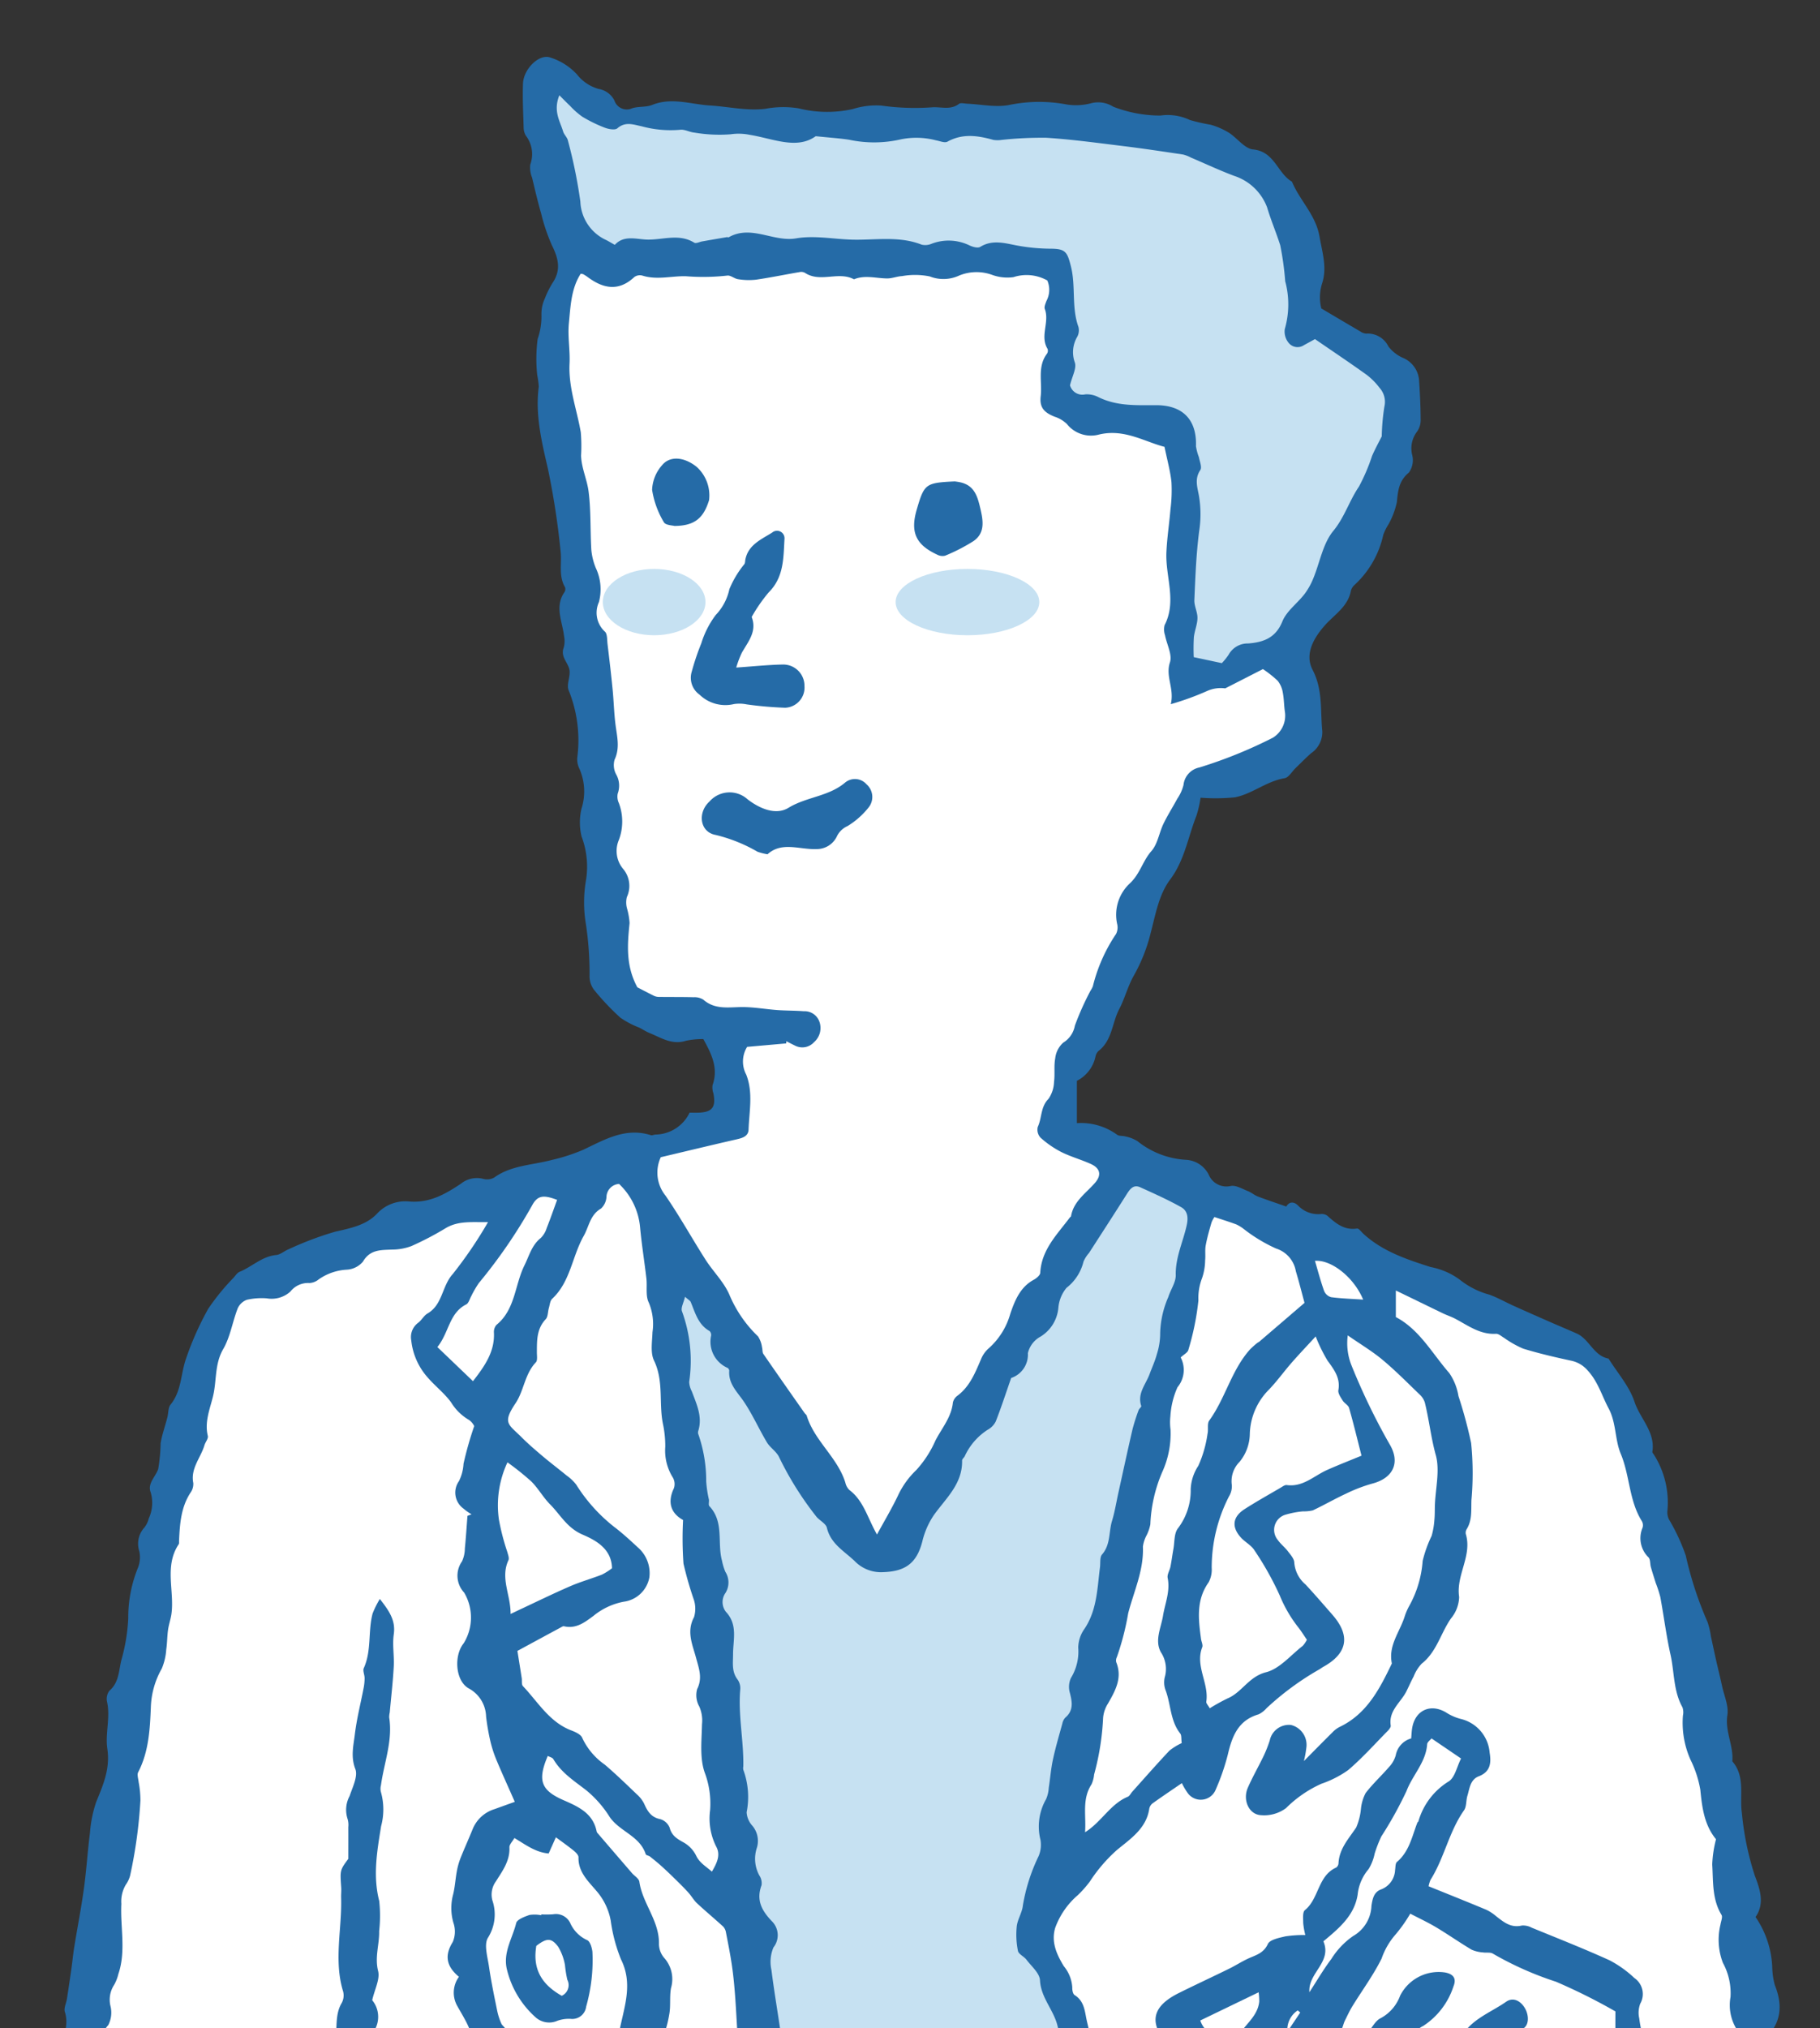
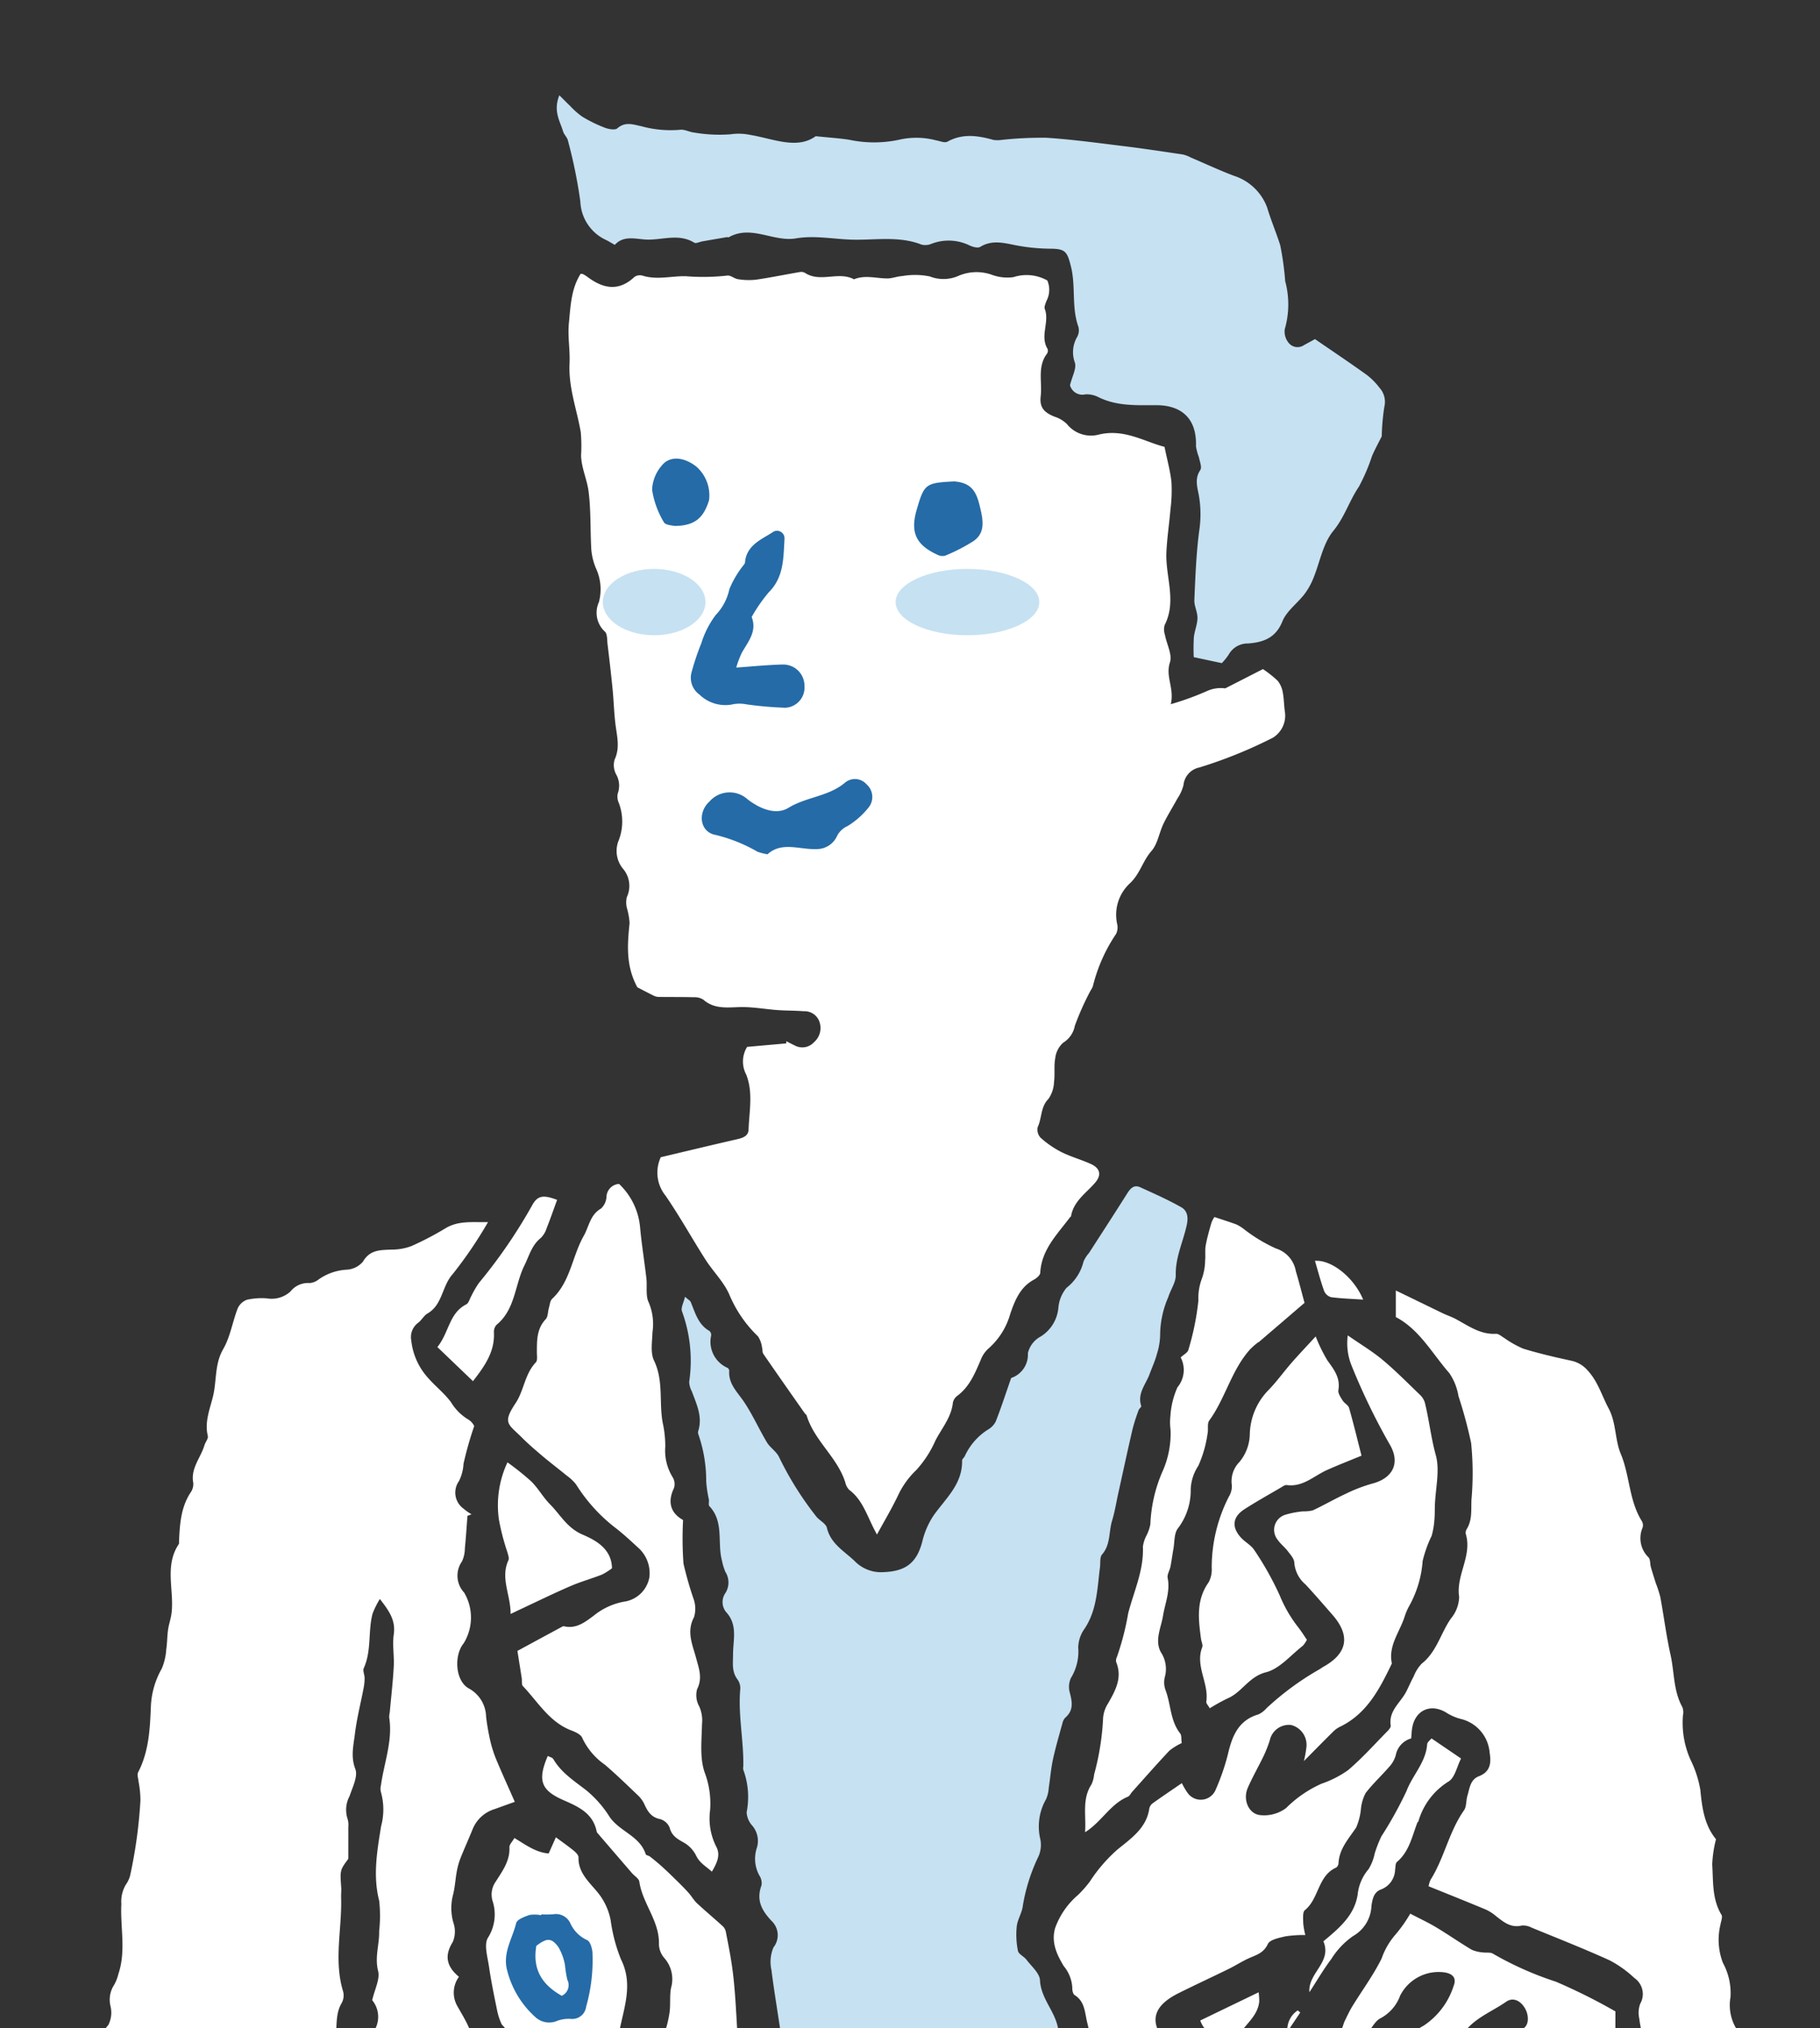
<svg xmlns="http://www.w3.org/2000/svg" width="219" height="244" viewBox="0 0 219 244">
  <rect x="0" y="0" width="219" height="244" fill="#333333" stroke="none" />
  <defs>
    <clipPath id="clip-path">
      <rect id="長方形_22" data-name="長方形 22" width="219" height="244" transform="translate(-21.965 -12.32)" fill="#fff" stroke="#707070" stroke-width="1" />
    </clipPath>
  </defs>
  <g id="グループ_87" data-name="グループ 87" transform="translate(21.965 12.32)">
    <g id="グループ_86" data-name="グループ 86">
      <g id="マスクグループ_1" data-name="マスクグループ 1" clip-path="url(#clip-path)">
        <g id="グループ_88" data-name="グループ 88" transform="translate(-21.965 -5.477)">
-           <path id="パス_292" data-name="パス 292" d="M23.581,302.052c-.248,1.3-.5,2.666-.774,4.029-.08.393-.258.764-.37,1.151-.5,1.758-1,3.515-1.492,5.278-.09.325-.278.761-.147.987.788,1.358-.088,2.607-.186,3.9a1.908,1.908,0,0,1-.4,1.125,5.306,5.306,0,0,0-1.218,3.993c0,.339.119.8-.053,1-1.922,2.273-.956,5.389-2.316,7.821a2.133,2.133,0,0,0-.147,1.205c.255,2.219-.633,4.209-1.207,6.262-.706,2.525-1.476,5.033-2.1,7.578a40.519,40.519,0,0,0-.732,4.578,1.77,1.77,0,0,0,.252,1.165c.831,1.131.282,2.042-.356,2.96a12.285,12.285,0,0,0-.958,1.317c-.6,1.191-.39,1.844.512,2.879,1.863,2.135,4.1,3.961,5.443,6.54a4.353,4.353,0,0,0,1.114,1.148,6.269,6.269,0,0,1,2.417,3.181,1.1,1.1,0,0,0,.248.554c2.124,1.786,3.266,4.41,5.607,6.109a15.593,15.593,0,0,1,4.39,4.71,5.76,5.76,0,0,0,5.027,3.248c1.622-1.481,1.926-3.443,2.1-5.4.115-1.275-.084-2.575-.036-3.859.054-1.473.224-2.94.345-4.41a.323.323,0,0,1,.062-.192c1.55-1.471,1.6-3.593,2.3-5.423a40.281,40.281,0,0,0,1.1-4.277c.184-.706.689-1.442.58-2.086-.364-2.157,1.029-3.888,1.235-5.92.155-1.535,1.133-2.971,1.574-4.5.588-2.038,1.813-3.941,1.276-6.251a6.75,6.75,0,0,1,.161-2.429,2.453,2.453,0,0,1,1.482-1.991,11.517,11.517,0,0,0,2.584-1.954c2.392-2.193,4.707-4.473,7.119-6.642,1.649-1.484,3.6-2.672,5.07-4.3,1.324-1.465,2.508-2.873,4.608-3.085a.681.681,0,0,0,.427-.415c.806-2.479,3.5-2.753,5.063-4.339.084-.085.252-.088.455-.153a5.832,5.832,0,0,1,1,.59c2.471,2.169,5.6,2.974,8.541,4.178a1.9,1.9,0,0,1,.562.224c1.41,1.263,2.824,2.52,4.192,3.828.627.6,1.153,1.3,1.858,2.112-.074.243-.2.687-.342,1.128a2.3,2.3,0,0,0,.511,2.638,1.81,1.81,0,0,1,.364,2.411c-1.516,2.685-.914,5.556-.887,8.38q.016,1.611.115,3.22a8.814,8.814,0,0,0,.288,2.414,13.846,13.846,0,0,1,.246,7.25,3.7,3.7,0,0,0,.921,3.61c-.427.591-.815,1.128-1.287,1.782.262.478.552,1,.84,1.532a6.079,6.079,0,0,1,.828,3.5,18.994,18.994,0,0,0,.234,3.229c.025.265.243.569.164.777-1.148,3.008.593,6.01,0,9.017a1.682,1.682,0,0,0,.269,1.16,3.287,3.287,0,0,1,.472,2.327c-.1,1.4.014,1.484,1.337,1.75a9.716,9.716,0,0,1,1,.209c.8.254,1.6.512,2.253-.248a2.912,2.912,0,0,0,.037-3.091,10.647,10.647,0,0,0-1.035-1.128c.291-1,.591-2.032.891-3.067a2.5,2.5,0,0,0-.607-2.824c-.856-.713-.633-1.555-.554-2.429a6.787,6.787,0,0,0,.082-2.341c-.246-.868,1.116-1.215.439-2.188a7.562,7.562,0,0,1-.668-2.284c1.476-.789,2.671-1.006,3.959.011a3.054,3.054,0,0,0,1.739.331c1.273.012,2.547-.1,3.82-.108,2.811-.023,5.623-.014,8.434-.019a1,1,0,0,1,.2,0c1.394.275,2.474-1.335,3.907-.687a5.537,5.537,0,0,0,3.772.275c.48-.118,1.052.209,1.587.254,1.484.124,2.969.206,4.455.3a2.453,2.453,0,0,1,.8.073,5,5,0,0,0,3.907.094c1.086-.36,2.486.262,3.754.387a4.884,4.884,0,0,0,2.135-.014,5.494,5.494,0,0,1,4.694.265c1.054.521,1.488,1.074,1.114,2.2a47.893,47.893,0,0,1-1.936,4.455c-.719,1.6-1.473,3.19-2.175,4.8-.82,1.875-.012,3.549.511,5.194,1.722.26,2.856-.241,3.477-1.707.5-1.177,1.01-2.35,1.484-3.539a8.538,8.538,0,0,1,.3-1.176c1.317-2.237,1.439-4.764,1.86-7.227a5.447,5.447,0,0,1,1.991-3.211,2.479,2.479,0,0,0,.931-2.811c-.49-2.262.555-4.374,1.29-6.5a18.621,18.621,0,0,0,.967-4.322c.166-1.776.224-3.421,1.705-4.807,1.369-1.281,1.187-3.231,1.177-4.959,0-.61-.172-1.14.237-1.7a1.184,1.184,0,0,0-.314-1.795,3.567,3.567,0,0,0-2.046-.525c-.758.07-1.009.772-.958,1.558a1.651,1.651,0,0,1-.272,1.077,8.58,8.58,0,0,0-1.917,5.227,10.287,10.287,0,0,1-.822,2.669c-.673,1.9-1.411,3.778-2.035,5.694-.2.627.012,1.4-.214,2.008-.7,1.88-1.513,3.713-2.175,5.309-1.181.186-2.087.351-3,.461a3.78,3.78,0,0,1-1.188-.053c-1.323-.274-2.62-.724-4-.265a1.774,1.774,0,0,1-.978-.153,6.1,6.1,0,0,0-4.291-.279,3.356,3.356,0,0,0-4.052-1.221c-.9.268-2.021-.3-3.011-.2-2.531.257-5.145-.433-7.6.659-.237.105-.62.215-.781.1a3.837,3.837,0,0,0-3.659-.5c-1.628-1.116-3.311.138-4.976-.116-1.321-.2-2.675-.2-4.017-.274-2.349-.122-4.7-.249-7.048-.334-1.442-.053-1.659-.421-1.572-1.846.091-1.532-.088-3.081-.149-4.622a6.5,6.5,0,0,1-.036-1.4,9.956,9.956,0,0,0-.7-5.776,2.006,2.006,0,0,1-.266-.966c.348-2.107-.365-4.368.942-6.35a2.065,2.065,0,0,0,.183-1.372c-.343-1.914-.777-3.812-1.146-5.722-.215-1.108-.37-2.227-.557-3.381l5.934-.959c1.091,1.054,2.476,1.013,3.973.292a5.959,5.959,0,0,1,2.909-.374c1.5.053,3.011-.62,4.533-.882,2.4-.41,4.8-.757,6.429-2.875,2.514-.388,4.272-2.545,6.882-2.853a5.83,5.83,0,0,0,3.184-1.657c.894-.9,1.84-.868,2.893-1.077a24,24,0,0,0,5.435-1.625,5.294,5.294,0,0,1,3.713-.272c3.33.859,2.488.757,4.472-1.68,1.034-1.27,1.88-2.12,3.543-2.219a3.578,3.578,0,0,0,1.9-1.054,3.244,3.244,0,0,1,2.2-.849c1.417-.071,2.831-.478,4.238-.438,3.423.094,6.836-1.148,10.268-.057a2.594,2.594,0,0,0,1.416.048c2.044-.588,4.142.447,6.2-.275a2.121,2.121,0,0,1,1.677.518,6.377,6.377,0,0,0,2.988,1.092c1.97.478,3.853,1.306,5.788,1.939,1.7.557,3.013,1.765,4.507,2.607,3.285,1.851,5.366,4.9,8.112,7.267.851.732,1.162,2.1,1.7,3.187.235.478.277,1.154.642,1.45,2.062,1.674,2.3,4,2.525,6.382a9.332,9.332,0,0,0,.526,1.908c.179.557.435,1.091.6,1.651,1.021,3.546.132,6.949-.783,10.354a37.486,37.486,0,0,0-1.145,4.944,10.646,10.646,0,0,0,.426,2.986,6.932,6.932,0,0,0,.189.75c-.613,1.153-1.085,2.123-1.632,3.05a3.439,3.439,0,0,0-.272,3.487,1.709,1.709,0,0,1-.158,1.454,7.94,7.94,0,0,0-1.665,5.9,4.5,4.5,0,0,1-.979,3.395,11.531,11.531,0,0,0-1.329,3.788c-.32,1.159-.509,2.352-.791,3.693a3.442,3.442,0,0,0,4.544,1.193,1.458,1.458,0,0,0,.822-1.875,1.568,1.568,0,0,1,.413-1.654,3.412,3.412,0,0,0,.665-1.458c.286-1.386.209-2.859,1.12-4.085a1,1,0,0,0,.1-.789c-.546-1.676.323-3.022.944-4.444.238-.546.586-1.269.41-1.73-.574-1.5.074-2.522.84-3.716a4.831,4.831,0,0,0,.619-4.32,4.891,4.891,0,0,1,.313-3.52c.9-2.616,1.916-5.193,1.7-8.083a20.648,20.648,0,0,1,.5-4,3.373,3.373,0,0,0,.051-1.2,8.588,8.588,0,0,1-.133-3.833c.116-.6-.447-1.328-.359-1.946A6,6,0,0,0,205,330.678c.144-2.692-1.984-4.122-3.317-6-1.137-1.6-2.154-3.289-3.319-4.869-.673-.914-1.544-1.682-2.308-2.531q-1.012-1.123-1.98-2.284c-1.128-1.351-2.066-2.884-3.738-3.7a1.961,1.961,0,0,1-.724-.709,4.954,4.954,0,0,0-3.681-2.24,16.073,16.073,0,0,1-3.665-1.662,2.552,2.552,0,0,1-.226-.989,4.167,4.167,0,0,0-.749-3.268,1.369,1.369,0,0,1-.268-1.131c1.123-2.265.292-4.523.084-6.783-.048-.518-.006-1.044-.006-1.7,1.431.012,2.633-.34,3.952.594.791.56,2.171.286,3.506.407,1.035,2.1,3.2,2.661,5.586,2.895a10.472,10.472,0,0,1,3.545.75c1.756.862,3.457.545,5.172.212a11.226,11.226,0,0,0,5.691-3.378c.764-.75,1.748-1.273,2.544-2a5.062,5.062,0,0,0,1.289-1.713c.846-2.072,1.592-4.176,3.229-5.81a2.816,2.816,0,0,0,.554-1.058,9.831,9.831,0,0,1,.9-2.655c1-1.335.958-2.94,1.488-4.383a4.381,4.381,0,0,0,.065-1.208,16.921,16.921,0,0,1,.169-2.367c.3-1.445.432-2.83-.574-4.077-.127-.158-.322-.334-.328-.508-.1-2.471-1.471-4.756-.826-7.382a7.01,7.01,0,0,0-.33-3.975c-.665-1.71-.6-3.467-.933-5.188-.3-1.513-.685-3.009-.976-4.524a10.159,10.159,0,0,1-.077-1.779c0-.337.19-.778.039-.995-.992-1.439-.687-3.108-.961-4.674a10.562,10.562,0,0,0-.916-2.155c1.493-1.747,1.51-3.734.656-5.866a8.86,8.86,0,0,1-.316-2.188,11.522,11.522,0,0,0-2.007-6.016c1.126-1.622.535-3.348-.093-4.985a34.674,34.674,0,0,1-1.55-7.5c-.309-2.083.446-4.4-1.154-6.246.17-1.878-.9-3.591-.594-5.552.176-1.12-.4-2.364-.651-3.548-.226-1.046-.486-2.084-.721-3.129-.209-.927-.4-1.857-.608-2.785a9.123,9.123,0,0,0-.413-1.758,42.892,42.892,0,0,1-2.61-7.97,23.6,23.6,0,0,0-2.028-4.362,1.939,1.939,0,0,1-.187-.99,10.753,10.753,0,0,0-1.617-6.786c-.068-.119-.207-.249-.19-.354.378-2.378-1.481-3.99-2.149-6.011-.62-1.874-2.052-3.48-3.124-5.2-1.81-.334-2.3-2.344-3.839-3.022-1.04-.458-2.089-.9-3.13-1.352-1.49-.655-2.978-1.309-4.462-1.979-.975-.439-1.911-.979-2.912-1.34a9.761,9.761,0,0,1-3.583-1.82,8.62,8.62,0,0,0-3.474-1.5c-2.872-.913-5.8-1.885-8.109-4.01-.246-.227-.538-.655-.755-.622-1.532.231-2.545-.613-3.563-1.533a1.142,1.142,0,0,0-.774-.214,3.337,3.337,0,0,1-2.762-1.023c-.512-.515-1.1-.455-1.411.124-1.171-.41-2.3-.781-3.412-1.205-.43-.164-.8-.494-1.225-.659-.671-.261-1.427-.732-2.049-.611a2.3,2.3,0,0,1-2.655-1.371,3.266,3.266,0,0,0-2.77-1.779,10.238,10.238,0,0,1-5.787-2.233,4.354,4.354,0,0,0-1.49-.579c-.32-.1-.752-.022-.982-.209a7.373,7.373,0,0,0-4.832-1.386v-5.092a4.266,4.266,0,0,0,2.236-2.9,1.26,1.26,0,0,1,.376-.7c1.649-1.276,1.617-3.379,2.486-5.036.684-1.306,1.04-2.79,1.775-4.058a20.284,20.284,0,0,0,2.005-5.086c.588-2.216.972-4.6,2.347-6.438,1.745-2.33,2.144-5.1,3.158-7.667a12.721,12.721,0,0,0,.5-2.175,23.321,23.321,0,0,0,4.12-.043c2.1-.408,3.809-1.94,5.985-2.3.5-.082.89-.8,1.331-1.224.624-.6,1.225-1.225,1.878-1.792a3.068,3.068,0,0,0,1.334-2.629c-.251-2.473.087-4.99-1.16-7.377-.969-1.852.04-3.772,1.507-5.411,1.128-1.259,2.773-2.245,3.1-4.151a1.5,1.5,0,0,1,.427-.664,11.547,11.547,0,0,0,3.467-6.04,6.333,6.333,0,0,1,.63-1.264,9.733,9.733,0,0,0,1-2.646c.133-1.377.244-2.589,1.453-3.576a2.564,2.564,0,0,0,.4-2.086,3.309,3.309,0,0,1,.586-2.847,2.368,2.368,0,0,0,.425-1.341c-.006-1.56-.074-3.121-.181-4.677a3.183,3.183,0,0,0-1.982-2.859,4.441,4.441,0,0,1-1.721-1.365,2.755,2.755,0,0,0-2.655-1.536,1.4,1.4,0,0,1-.73-.268c-1.44-.839-2.873-1.691-4.685-2.762a5.57,5.57,0,0,1,.111-3.06c.6-1.88,0-3.687-.323-5.57-.449-2.63-2.381-4.343-3.32-6.622-1.758-1.013-2.081-3.624-4.671-3.874-1.032-.1-1.92-1.383-2.938-2.027a8.978,8.978,0,0,0-2.154-.942,22.755,22.755,0,0,1-2.508-.569,6.223,6.223,0,0,0-3.568-.54,15.688,15.688,0,0,1-5.666-1.065,3.388,3.388,0,0,0-2.725-.4,7.116,7.116,0,0,1-2.811.144,17.872,17.872,0,0,0-7,.05c-1.608.313-3.353-.082-5.038-.155-.334-.014-.775-.142-.986.02-.986.749-2.058.371-3.116.405a28.819,28.819,0,0,1-6.245-.2,9.344,9.344,0,0,0-3.415.419,14.148,14.148,0,0,1-6.537-.087,11.545,11.545,0,0,0-4,.06c-2.25.261-4.425-.265-6.633-.4-2.3-.136-4.615-1.018-6.963-.074-.733.3-1.632.162-2.4.4a1.563,1.563,0,0,1-2.157-.935A2.607,2.607,0,0,0,72.03,3.857,5.037,5.037,0,0,1,69.417,2.1,7.385,7.385,0,0,0,66.223.079c-1.341-.487-3.232,1.368-3.294,3.144-.06,1.756.026,3.515.079,5.273a1.934,1.934,0,0,0,.263.976,3.646,3.646,0,0,1,.537,3.474,3.169,3.169,0,0,0,.214,1.574c.343,1.444.682,2.889,1.092,4.314a22.634,22.634,0,0,0,1.3,3.842c.744,1.493,1.117,2.872.155,4.391a11,11,0,0,0-1.009,2A4.379,4.379,0,0,0,65.15,31a8.267,8.267,0,0,1-.456,2.938,18.562,18.562,0,0,0-.051,4.342,9.856,9.856,0,0,1,.187,1.389c-.443,3.373.348,6.632,1.092,9.845a93.129,93.129,0,0,1,1.53,9.932c.173,1.436-.268,2.943.52,4.325a.677.677,0,0,1-.034.593c-1.233,1.758-.275,3.528-.07,5.295a3.049,3.049,0,0,1-.029,1.377c-.424,1.091.456,1.759.667,2.627.193.794-.379,1.827-.082,2.531a16.03,16.03,0,0,1,1.04,8.087,2.577,2.577,0,0,0,.262,1.369,6.753,6.753,0,0,1,.254,4.753,7.149,7.149,0,0,0,0,3.384,10.262,10.262,0,0,1,.5,5.448,15.674,15.674,0,0,0,.017,5.072,39.5,39.5,0,0,1,.444,6.175,2.728,2.728,0,0,0,.5,1.7,30.09,30.09,0,0,0,3.2,3.395,10.589,10.589,0,0,0,2.279,1.2c.412.212.8.472,1.225.645,1.406.574,2.726,1.479,4.4.936a9.667,9.667,0,0,1,2.087-.2c.955,1.741,1.846,3.457,1.108,5.545a2.154,2.154,0,0,0,.107.995c.313,1.657-.142,2.251-1.787,2.312-.334.012-.668,0-1.083,0a4.623,4.623,0,0,1-4.068,2.633c-.2,0-.429.128-.6.073-3.031-.961-5.547.531-8.094,1.741A21.9,21.9,0,0,1,66.39,132.7c-2.322.624-4.863.625-6.938,2.123a1.757,1.757,0,0,1-1.329.145,3.063,3.063,0,0,0-2.677.6c-1.875,1.242-3.751,2.333-6.211,2.127a4.636,4.636,0,0,0-3.871,1.467c-1.317,1.391-3.192,1.745-5.052,2.172a39.5,39.5,0,0,0-5.615,2.121c-.5.2-.955.63-1.456.678-1.721.161-2.912,1.41-4.407,2.019-.286.118-.5.447-.715.7a26.992,26.992,0,0,0-3.067,3.754,36.474,36.474,0,0,0-2.674,6.013c-.639,1.824-.528,3.887-1.857,5.511-.3.371-.249,1.027-.384,1.546-.269,1.035-.636,2.052-.812,3.1a19.868,19.868,0,0,1-.292,3.111c-.325.933-1.32,1.748-.9,2.8a4.488,4.488,0,0,1-.237,3.149,2.82,2.82,0,0,1-.518,1.074,2.9,2.9,0,0,0-.622,2.844,3.385,3.385,0,0,1-.15,1.985,15.841,15.841,0,0,0-1.174,6.127,22.227,22.227,0,0,1-.828,4.993c-.314,1.266-.277,2.691-1.434,3.687a1.627,1.627,0,0,0-.289,1.343c.422,1.9-.243,3.808.034,5.646.354,2.361-.478,4.3-1.328,6.362a14.959,14.959,0,0,0-.766,3.786c-.285,2.22-.422,4.461-.727,6.676-.323,2.346-.78,4.673-1.159,7.011-.141.873-.221,1.755-.345,2.629q-.255,1.8-.534,3.6c-.082.537-.4,1.139-.251,1.592.551,1.673-.342,3.181-.382,4.775a1.68,1.68,0,0,1-.274.964c-1.4,1.741-1.035,3.877-1.179,5.836-.093,1.249.19,2.527-.3,3.758a15.365,15.365,0,0,0-.6,1.657c-.642,2.383-1.869,4.676-1.357,7.252a8.258,8.258,0,0,1-.181,4.419,25.124,25.124,0,0,0-.976,8.252,4.173,4.173,0,0,1-.7,2.683,6.4,6.4,0,0,0-.979,4.5,9.084,9.084,0,0,1-.6,4.756,2.95,2.95,0,0,0-.127,2.172,13.224,13.224,0,0,1,.8,3.938c.181,1.416,2.42,3.4,4.043,3.591a2.851,2.851,0,0,1,1.9.979A7.3,7.3,0,0,0,8.741,295.9c1.877,1.029,4.029,1.314,6.02,2.027,1.629.585,3.173,1.869,5.134,1.557.306-.048.709.3,1.02.532.9.658,1.772,1.348,2.666,2.033" transform="translate(0.001 0)" fill="#256ba7" />
          <path id="パス_293" data-name="パス 293" d="M67.778,109.53l-4.718.419a3.356,3.356,0,0,0-.105,3.344c.846,2.166.354,4.4.279,6.6-.028.814-.733,1.02-1.445,1.182-3,.685-6,1.41-9.12,2.148a4.407,4.407,0,0,0,.58,4.634c1.711,2.491,3.181,5.149,4.81,7.7.933,1.457,2.256,2.726,2.9,4.287a14.945,14.945,0,0,0,3.413,4.934,3.179,3.179,0,0,1,.48,1.321c.077.257.022.586.161.789,1.639,2.381,3.3,4.745,4.962,7.113.077.11.218.195.255.314.93,3.04,3.706,5.016,4.648,8.05a1.778,1.778,0,0,0,.477.883c1.722,1.292,2.185,3.353,3.33,5.363.894-1.642,1.775-3.118,2.514-4.66a10.2,10.2,0,0,1,2.22-3.1,13.059,13.059,0,0,0,2.3-3.545c.764-1.485,1.925-2.8,2.1-4.569a1.406,1.406,0,0,1,.557-.829c1.478-1.111,2.118-2.739,2.813-4.351a3.49,3.49,0,0,1,.905-1.312,8.678,8.678,0,0,0,2.633-4.192c.534-1.553,1.176-3.2,2.816-4.083.33-.179.772-.545.788-.843.149-2.793,2.045-4.619,3.565-6.658.04-.054.128-.091.138-.145.309-1.818,1.806-2.768,2.893-4.026.812-.938.614-1.755-.512-2.264-1.167-.528-2.42-.871-3.563-1.442a11.757,11.757,0,0,1-2.491-1.724,1.427,1.427,0,0,1-.33-1.289c.514-1.086.323-2.4,1.286-3.37a3.786,3.786,0,0,0,.672-2.052c.127-.936-.032-1.919.145-2.841a2.951,2.951,0,0,1,.961-1.874,3.022,3.022,0,0,0,1.4-2.041,33.881,33.881,0,0,1,1.877-4.2,2.945,2.945,0,0,0,.288-.534,19.611,19.611,0,0,1,2.79-6.3,1.731,1.731,0,0,0,.138-1.185,5.157,5.157,0,0,1,1.51-4.889c1.249-1.156,1.558-2.715,2.61-3.9.754-.853.927-2.2,1.448-3.283.5-1.035,1.123-2.007,1.668-3.02a5.1,5.1,0,0,0,.743-1.64,2.4,2.4,0,0,1,1.919-2.114,55.339,55.339,0,0,0,8.826-3.573,3.119,3.119,0,0,0,1.467-3.068c-.125-.789-.111-1.6-.265-2.384a3.058,3.058,0,0,0-.61-1.4,13.266,13.266,0,0,0-1.778-1.408c-1.468.75-3,1.535-4.538,2.318a4.026,4.026,0,0,0-2.129.294,33.821,33.821,0,0,1-4.422,1.609c.46-1.894-.67-3.311-.1-5.036.3-.921-.385-2.165-.594-3.268a2.116,2.116,0,0,1-.05-1.2c1.485-2.893.094-5.832.217-8.739.074-1.744.348-3.48.492-5.222a17.924,17.924,0,0,0,.118-3.24c-.135-1.317-.5-2.61-.836-4.253-2.4-.611-4.852-2.211-7.889-1.478a3.707,3.707,0,0,1-3.863-1.275,3.841,3.841,0,0,0-1.487-.879c-1.273-.511-1.815-1.122-1.66-2.455.2-1.71-.432-3.551.758-5.12a.657.657,0,0,0,.065-.583c-.942-1.541.266-3.221-.328-4.792-.1-.263.088-.661.2-.976a2.847,2.847,0,0,0,.1-2.457,5.1,5.1,0,0,0-4.075-.4,5.371,5.371,0,0,1-2.57-.275,5.5,5.5,0,0,0-3.953.08,4.5,4.5,0,0,1-3.548.108,8.927,8.927,0,0,0-3.331-.039c-.6.029-1.2.286-1.795.282-1.332-.011-2.672-.443-3.99.105-1.855-1-4.024.424-5.863-.755a.926.926,0,0,0-.591-.13c-1.779.3-3.551.67-5.336.93a7.95,7.95,0,0,1-2.149-.057c-.453-.06-.913-.5-1.315-.436a26.153,26.153,0,0,1-4.97.077c-1.738-.043-3.489.478-5.248-.079a1.146,1.146,0,0,0-.952.17c-1.9,1.782-3.766,1.4-5.646-.009a5.115,5.115,0,0,0-.517-.328,1.263,1.263,0,0,0-.3-.05c-1.154,1.8-1.219,3.918-1.419,5.952-.156,1.6.158,3.245.079,4.861-.141,2.864.88,5.507,1.352,8.253a19.562,19.562,0,0,1,.036,2.8c.039,1.488.712,2.866.9,4.3.3,2.332.193,4.711.334,7.068a7.621,7.621,0,0,0,.531,2.143,6.01,6.01,0,0,1,.379,4.128,3.08,3.08,0,0,0,.709,3.534c.317.255.269,1,.333,1.53.22,1.818.432,3.638.611,5.46.138,1.411.169,2.836.35,4.243s.549,2.759-.113,4.176a2.358,2.358,0,0,0,.173,1.75,2.761,2.761,0,0,1,.2,2.341,1.857,1.857,0,0,0,.145,1.15,6.3,6.3,0,0,1,0,4.41,3.359,3.359,0,0,0,.47,3.449,3.173,3.173,0,0,1,.483,3.441,2.747,2.747,0,0,0,.017,1.343,8.277,8.277,0,0,1,.314,1.778c-.258,2.565-.481,5.114.936,7.729.447.231,1.221.637,2,1.023a1.409,1.409,0,0,0,.58.133c1.4.017,2.8,0,4.2.037a1.956,1.956,0,0,1,1.16.294c1.4,1.225,3.03.9,4.657.89,1.411-.006,2.822.255,4.235.359,1.063.077,2.134.059,3.2.142a1.885,1.885,0,0,1,1.888,1.3,2.252,2.252,0,0,1-.665,2.425,1.9,1.9,0,0,1-2.254.424c-.362-.172-.718-.361-1.077-.542l-.014.275" transform="translate(26.842 9.146)" fill="#fff" />
          <path id="パス_294" data-name="パス 294" d="M136.993,90.6c-1.934.032-3.568-.192-5.106.73a36.647,36.647,0,0,1-4.117,2.152,6.645,6.645,0,0,1-2.33.421c-1.355.06-2.649-.02-3.5,1.45a2.757,2.757,0,0,1-1.9.964,6.49,6.49,0,0,0-3.419,1.168,1.925,1.925,0,0,1-1.111.441,2.706,2.706,0,0,0-2.3,1.026,3.359,3.359,0,0,1-2.842.817,8.118,8.118,0,0,0-2.384.17,1.931,1.931,0,0,0-1.114,1.037c-.63,1.618-.893,3.426-1.747,4.9-1.047,1.812-.769,3.788-1.219,5.655-.371,1.535-1.044,3.1-.631,4.787.077.323-.292.74-.407,1.128-.446,1.51-1.691,2.773-1.34,4.541a1.779,1.779,0,0,1-.337,1.16c-1.16,1.778-1.283,3.786-1.379,5.808-.006.135.025.3-.042.4-1.748,2.623-.511,5.548-.863,8.31-.084.665-.323,1.312-.416,1.977-.11.783-.1,1.586-.217,2.367a7.153,7.153,0,0,1-.538,2.3,10.03,10.03,0,0,0-1.312,4.55c-.107,2.666-.234,5.423-1.529,7.914-.156.3.02.789.057,1.187a11.886,11.886,0,0,1,.214,2.225,57.758,57.758,0,0,1-1.247,9.053,3.49,3.49,0,0,1-.528,1.094,3.964,3.964,0,0,0-.52,2.279c-.144,2.81.583,5.664-.357,8.434A5.114,5.114,0,0,1,92,182.36a3.249,3.249,0,0,0-.446,2.517,3.277,3.277,0,0,1-.26,2.319c-1.411,1.532-1,3.446-1.354,5.169a27.946,27.946,0,0,0-.05,4,9.437,9.437,0,0,1-.481,2.592c-.424,1.2-1.066,2.327-1.507,3.523a3.251,3.251,0,0,0-.147,1.708,7.344,7.344,0,0,1-.136,4.6c-.35.828-.026,1.919-.3,2.8a23.9,23.9,0,0,0-.613,2.878c-.268,1.481-.019,3.017-.361,4.348-.477,1.841-1.284,3.54-.987,5.542a10.3,10.3,0,0,1-.291,2.561c-.065.54.08,1.2-.176,1.608-1.608,2.544-.979,5.463-1.458,8.19-.344,1.96,1.462,3.956,3.514,4.187a9.791,9.791,0,0,1,1.745.473c.627.193,1.244.419,1.868.624.45.149,1.094.145,1.321.453.993,1.334,2.68,1.164,3.915,1.943.313.2.809.076,1.176.217a4.805,4.805,0,0,1,1.751.874,3.254,3.254,0,0,0,2.852,1.229,2.632,2.632,0,0,1,1.586.278,15.016,15.016,0,0,0,4.445,1.778c1.1.277,2.209.555,3.319.815.263.06.641-.057.8.088,1.425,1.326,3.379,1.114,5.018,1.787a8.915,8.915,0,0,0,3.645.908c1.307-.009,2.671.82,3.916,1.462a5.661,5.661,0,0,0,3.33.679,5.637,5.637,0,0,1,3.778.477,1.131,1.131,0,0,0,.788.139c1.931-.5,3.579.5,5.341.927,1.177.283,2.4.374,3.9.594.1-.832.2-1.516.257-2.2.132-1.7-.467-3.438.69-5.1.5-.721.3-1.936.415-2.926a4.464,4.464,0,0,1,.214-1.583c1.345-2.352,1.074-5.005,1.372-7.521.223-1.881.3-3.638,1.925-4.926.3-.238.354-.786.487-1.108-2.216-.911-4.236-1.837-6.325-2.567-1.324-.463-2.742-.467-4.037-1.27a37.253,37.253,0,0,0-5.1-2.308,12.174,12.174,0,0,0-1.741-.568,6.326,6.326,0,0,1-3.423-2.058,4.854,4.854,0,0,0-2.243-1.246c-1.222-.371-2.533-.45-3.76-.809a14.06,14.06,0,0,1-2.152-1.112q-3.231-1.615-6.474-3.2a6.85,6.85,0,0,0-1.694-.7c-2.305-.408-4.017-1.894-5.863-3.138a1.285,1.285,0,0,1-.477-1.784,1.539,1.539,0,0,1,1.635-.966c2.774.285,5.465.743,7.807,2.476a11.291,11.291,0,0,0,2.76,1.041,14.2,14.2,0,0,0,1.694-6.534,27.837,27.837,0,0,1,.356-4.032,5.055,5.055,0,0,0,.178-1.386,3.657,3.657,0,0,1,.673-2.884,2.7,2.7,0,0,0,.187-2.861,20.669,20.669,0,0,1-1-3.927.555.555,0,0,1,.022-.4c1.546-1.919.354-4.493,1.558-6.508a1.9,1.9,0,0,0,.175-1.385c-1.154-3.751-.127-7.537-.244-11.3-.012-.409.04-.819.011-1.225-.145-2.073-.153-2.073.854-3.436,0-1.444.006-2.629,0-3.814a2.537,2.537,0,0,0-.087-.989,3.5,3.5,0,0,1,.243-2.751c.356-1.068,1.024-2.38.689-3.252-.574-1.492-.22-2.824-.056-4.188.226-1.868.7-3.7,1.054-5.556a6.171,6.171,0,0,0,.119-1.191c0-.405-.241-.885-.1-1.2.955-2.1.494-4.413,1.058-6.557a10.633,10.633,0,0,1,.877-1.764c1.142,1.461,1.914,2.587,1.673,4.261-.179,1.253.065,2.562,0,3.84-.1,1.854-.316,3.7-.483,5.552a2.571,2.571,0,0,0-.067.6c.444,2.808-.614,5.431-.987,8.137a1.693,1.693,0,0,0-.022.784,7.737,7.737,0,0,1,.034,4.17c-.473,2.952-1.009,5.94-.224,8.983a16.879,16.879,0,0,1-.008,3.633c.04,1.589-.552,3.108-.128,4.784.251.989-.412,2.206-.709,3.523a3.15,3.15,0,0,1,.376,3.429.817.817,0,0,0-.076.6,7.132,7.132,0,0,1,0,5.171c-.727,2.565-.155,5.182-.692,7.741a15.5,15.5,0,0,0-.028,3.826,6.959,6.959,0,0,1-1.23,5.03,2.1,2.1,0,0,0-.373.928c-.224,1.239-.408,2.485-.654,4.012.67.3,1.58.7,2.48,1.112a11.289,11.289,0,0,1,1.622.82,6.775,6.775,0,0,0,3.512,1.482c.681.034,1.326.619,2.005.914,2.428,1.058,4.857,2.117,7.3,3.133a11.682,11.682,0,0,0,1.586.347,9.9,9.9,0,0,1,4.106,1.683,5.943,5.943,0,0,0,3.336,1.386,5.88,5.88,0,0,1,2.095,1.058c.574.326,1.117.973,1.685.986a3.277,3.277,0,0,1,2.948,1.713,4.127,4.127,0,0,1,4.809-.067c.877-1.15,1.739-2.182,2.485-3.294a2.537,2.537,0,0,1,2.158-1.3c.384-.012.979-.045,1.109-.275,1.538-2.72,3.794-5.117,3.012-8.762a7.067,7.067,0,0,1,.3-4.968c.127-.231.291-.585.2-.769-.84-1.753.113-3.481.042-5.222-.028-.719.334-1.447.359-2.177a25.879,25.879,0,0,1,.713-5.924c-1.55-5.548-1.082-11.324-1.925-16.952-.193-1.273-.443-2.537-.69-3.8a1.358,1.358,0,0,0-.337-.716c-1.034-.948-2.117-1.844-3.141-2.8-.393-.364-.659-.856-1.02-1.258-.444-.5-.919-.969-1.394-1.437-.574-.565-1.15-1.126-1.745-1.666-.48-.439-.987-.853-1.5-1.259-.156-.124-.477-.153-.52-.291-.715-2.222-3.183-2.732-4.368-4.523a13.284,13.284,0,0,0-2.8-3.175c-1.453-1.125-2.988-2.1-3.949-3.737-.111-.19-.436-.257-.67-.384-1.266,2.963-.811,4.142,1.916,5.332,1.751.766,3.512,1.55,3.959,3.721a.42.42,0,0,0,.077.187q2.08,2.423,4.167,4.841c.3.354.846.665.9,1.049.381,2.632,2.434,4.725,2.358,7.51a2.612,2.612,0,0,0,.651,1.677,3.829,3.829,0,0,1,.8,3.611c-.192,1.051-.011,2.174-.22,3.218a13.435,13.435,0,0,1-1.165,3.661c-.754,1.41-1.281,3.036-2.768,3.952-.4.248-.8.651-1.227.693a6.377,6.377,0,0,0-3.653,2.072,3.032,3.032,0,0,1-3.373.7,4.4,4.4,0,0,0-1.592-.278,7.8,7.8,0,0,1-6.486-2.805c-.958-1.114-1.936-2.214-2.889-3.331a1.312,1.312,0,0,1-.4-.693c0-1.937-1.063-3.452-1.945-5.039a3.245,3.245,0,0,1,.2-3.508c-1.495-1.244-1.776-2.541-.74-4.19a3.238,3.238,0,0,0,.074-2.313,6.359,6.359,0,0,1-.034-3.4c.226-.905.274-1.854.443-2.774a8.544,8.544,0,0,1,.43-1.555c.473-1.195,1.009-2.364,1.488-3.556a4.154,4.154,0,0,1,2.626-2.383c.752-.272,1.5-.543,2.434-.877-.8-1.827-1.558-3.472-2.251-5.142a14.6,14.6,0,0,1-.721-2.3,27.705,27.705,0,0,1-.481-2.808,3.97,3.97,0,0,0-2.093-3.4c-1.626-.916-1.793-3.975-.6-5.428a5.9,5.9,0,0,0,.053-6.093,2.98,2.98,0,0,1-.257-3.758,3.775,3.775,0,0,0,.342-1.55c.13-1.306.212-2.615.314-3.924.162-.062.326-.124.487-.187a6.838,6.838,0,0,1-.986-.7,2.375,2.375,0,0,1-.523-3.294,5.382,5.382,0,0,0,.548-2.086,41.468,41.468,0,0,1,1.287-4.533,1.929,1.929,0,0,0-.645-.749,6.08,6.08,0,0,1-2.135-2.1c-.815-1.122-1.968-1.993-2.873-3.059a7.959,7.959,0,0,1-1.923-4.391,2.138,2.138,0,0,1,.843-2.137c.413-.317.676-.856,1.114-1.109,1.829-1.057,1.721-3.3,3.039-4.749a50.948,50.948,0,0,0,4.229-6.223" transform="translate(-78.267 49.578)" fill="#fff" />
          <path id="パス_295" data-name="パス 295" d="M27.819,223.545c1.492.456,2.932,1.066,4.447.3a2.294,2.294,0,0,1,2.336.051,2.477,2.477,0,0,0,2.527-.006,3.146,3.146,0,0,1,3.127-.087,1.273,1.273,0,0,0,.959.181c2.23-1.129,4.578.435,6.836-.328a1.8,1.8,0,0,1,1.492.455c.786.784,1.717.492,2.59.693,2.322.535,3.95-.043,5.146-2.081a2.037,2.037,0,0,1,1.013-.659,3.174,3.174,0,0,0,2.121-1.99c.206-.6,1.021-1.013,1.618-1.431a20.465,20.465,0,0,0,2.039-1.246c1.705-1.532,3.285-3.2,5-4.719,1.369-1.208,2.866-2.273,4.312-3.4.32-.249.771-.4.976-.715,1.984-3.04,5.261-4.543,7.937-6.754.562-.464.874-1.334,1.487-1.614a11.278,11.278,0,0,0,4.356-3.794,1.253,1.253,0,0,1,.684-.422,5.3,5.3,0,0,0,2.706-1.931c.893-.967,1.99-1.7,2.511-3.006.144-.364.724-.571,1.126-.814a24.878,24.878,0,0,0,2.785-1.663c2.324-1.86,4.569-3.82,6.851-5.731,1.023-.854,1.577-2.242,3.017-2.63.142-.037.28-.316.313-.5a2.979,2.979,0,0,1,2.561-2.561.984.984,0,0,0,.648-.443c.743-1.948,2.678-2.179,4.221-2.943.622-.308,1.2-.483,1.417-1.275a1.807,1.807,0,0,1,.891-1.049c2.507-1.1,3.565-3.653,5.892-5.366a10.369,10.369,0,0,0-1.793-.611c-1.869-.212-3.746-.359-5.621-.526a.745.745,0,0,0-.4.033c-2.6,1.488-5.281.022-7.916.214a6.719,6.719,0,0,1-4.14-.707.288.288,0,0,0-.192-.057c-2.785.989-5.369-1.179-8.134-.517-.19.046-.43-.051-.6.025-1.991.913-3.863.161-5.762-.365-.356-.1-.857-.223-1.108-.057-1.448.961-2.927.463-4.326.054a3.345,3.345,0,0,0-2.352-.011,3.234,3.234,0,0,1-2.736-.175c-2.646-1.218-5.371-2.131-8.347-1.137a3.2,3.2,0,0,1-1.583.164c-1.977-.41-3.916-1.041-5.907-1.332a10.343,10.343,0,0,0-3.4.339,2.858,2.858,0,0,1-2.686-.555,3.054,3.054,0,0,0-3.051-.692c-1.812.54-3.5.145-5.23-.139-1.459-.24-2.921-.463-4.394-.693a9.356,9.356,0,0,1-1.66,1.114,3.828,3.828,0,0,0-2.609,2.367.268.268,0,0,1-.122.161c-1.974.778-2.773,2.8-4.306,4.058-1.767,1.447-3.449,3-5.176,4.495a9.7,9.7,0,0,1-4.317,2.567,1.535,1.535,0,0,0-.772.593c-1.074,1.4-3.036,1.829-3.846,3.528a1.138,1.138,0,0,1-.684.418c-3,.871-4.7,3.291-6.608,5.476a4.353,4.353,0,0,1-1.2,1.057,37.945,37.945,0,0,1-3.5,1.55A1.773,1.773,0,0,0,8,188.675c1.069,0,2.132.023,3.2-.006a4.756,4.756,0,0,1,3.118.71,1.882,1.882,0,0,0,1.363.164c1.43-.322,2.615.243,3.924.689a41.486,41.486,0,0,0,5.51,1.128c.65.127,1.3.262,1.948.4a3.959,3.959,0,0,0,1.343.258,3.43,3.43,0,0,1,2.89,1.051,10.341,10.341,0,0,0,3.681,1.467c1.608.422,2.732,1.06,2.711,2.975,0,.509.543,1.038.876,1.533,1.219,1.812,2.538,3.582,2.165,5.969a3.122,3.122,0,0,0-.054.61c.05,1.314-1.563,2.148-.822,3.8.481,1.074.155,2.513.173,3.789s-.585,2.4-1.906,2.511c-1.984.158-3.427,1.479-5.355,1.88.093,1.533.166,2.969-.981,4.218-1.1,1.2-2.638,1.114-3.963,1.727" transform="translate(82.858 87.19)" fill="#fff" />
          <path id="パス_296" data-name="パス 296" d="M60.4,219.554A5.982,5.982,0,0,0,63.4,216.8a5.045,5.045,0,0,1,1.841-1.786c2.039-1.256,4.369-2.083,6-3.98a5.613,5.613,0,0,1,1.385-.834,7.724,7.724,0,0,0,1.7-1.1,12.6,12.6,0,0,1,4.349-3.3,1.29,1.29,0,0,0,.588-.529c.876-1.563,1.724-3.125,3.8-3.328.195-.019.378-.351.531-.563.2-.272.3-.667.557-.843,2.073-1.42,3.512-3.5,5.374-5.107.865-.746,2.369-.812,3.611-1.04.93-.172,1.906-.06,2.592-.927a1.4,1.4,0,0,0,.015-2.132,5.793,5.793,0,0,1-1.3-2.466c-.444-1.95-2.016-3.412-2.124-5.547-.043-.849-1.023-1.669-1.626-2.465-.3-.4-.947-.661-1.026-1.065a9.841,9.841,0,0,1-.141-2.958c.1-.848.648-1.645.733-2.491a21.827,21.827,0,0,1,1.9-5.955,3.493,3.493,0,0,0,.22-1.948,6.614,6.614,0,0,1,.681-4.908,4.043,4.043,0,0,0,.316-1.357c.176-1.137.263-2.295.506-3.418.313-1.447.733-2.87,1.126-4.3a1.5,1.5,0,0,1,.356-.721c1.015-.863.836-1.874.549-2.992a2.58,2.58,0,0,1,.127-1.772,6.086,6.086,0,0,0,.882-3.665,4.013,4.013,0,0,1,.761-2.267c1.505-2.257,1.526-4.849,1.855-7.379.07-.529-.039-1.219.254-1.557,1.037-1.193.791-2.706,1.2-4.046.33-1.086.508-2.217.752-3.328.568-2.568,1.12-5.142,1.714-7.7a23.194,23.194,0,0,1,.73-2.285c.065-.186.357-.384.317-.5-.5-1.495.528-2.57.989-3.8.3-.808.668-1.6.888-2.428a8.163,8.163,0,0,0,.4-2.562,11.568,11.568,0,0,1,.975-4.308c.277-.894.916-1.77.9-2.643-.05-2.152.9-4.04,1.329-6.056.209-.975.045-1.714-.685-2.124-1.584-.891-3.254-1.634-4.911-2.386-.8-.365-1.219.175-1.617.806-1.5,2.378-3.034,4.735-4.558,7.1a3.831,3.831,0,0,0-.656,1.026,5.7,5.7,0,0,1-2.047,3.161,4.324,4.324,0,0,0-.976,2.363,4.537,4.537,0,0,1-2.141,3.5,3.06,3.06,0,0,0-1.532,1.994,2.957,2.957,0,0,1-2.011,2.989c-.685,1.965-1.221,3.616-1.854,5.228a2.352,2.352,0,0,1-.981,1.006,7.467,7.467,0,0,0-2.753,3.18c-.093.179-.32.343-.317.511.062,2.833-1.962,4.547-3.419,6.6a9.634,9.634,0,0,0-1.368,3.146c-.679,2.63-2.059,3.6-4.724,3.686a4.4,4.4,0,0,1-3.433-1.351c-1.263-1.2-2.87-2.063-3.325-3.986-.119-.5-.836-.849-1.236-1.306a38.778,38.778,0,0,1-4.56-7.286c-.347-.633-1.051-1.068-1.425-1.693-.958-1.6-1.719-3.331-2.759-4.875-.794-1.179-1.892-2.151-1.769-3.747a.44.44,0,0,0-.209-.331,3.43,3.43,0,0,1-1.971-3.879.657.657,0,0,0-.186-.549c-1.377-.774-1.727-2.191-2.268-3.494-.07-.166-.286-.271-.687-.631-.161.706-.528,1.334-.364,1.756a17.3,17.3,0,0,1,.863,8.493,2.685,2.685,0,0,0,.313,1.117c.562,1.521,1.3,3.006.8,4.71a.725.725,0,0,0-.033.4,17.021,17.021,0,0,1,.969,5.739,14.159,14.159,0,0,0,.323,2.174c.039.266-.08.647.06.8,1.792,1.9.928,4.393,1.515,6.554a6.965,6.965,0,0,0,.405,1.343,2.39,2.39,0,0,1,.029,2.524,1.905,1.905,0,0,0,.048,2.3c1.44,1.543.856,3.359.851,5.052,0,1.108-.189,2.135.555,3.1a1.792,1.792,0,0,1,.311,1.159c-.272,3.112.429,6.18.368,9.279a1.054,1.054,0,0,0,0,.405,9.472,9.472,0,0,1,.4,5.112,2.612,2.612,0,0,0,.665,1.591,2.822,2.822,0,0,1,.572,2.664,4.185,4.185,0,0,0,.3,3.358,1.649,1.649,0,0,1,.255,1.165c-.658,1.772.008,3.028,1.229,4.309a2.36,2.36,0,0,1,.207,3.167,4.476,4.476,0,0,0-.241,2.728c.37,2.954.9,5.889,1.292,8.841.221,1.671.294,3.361.425,5.044.022.269.116.642-.019.8-1.414,1.643-.568,3.763-1.212,5.559-.09.252-.243.569-.164.783.9,2.455-.07,4.792-.408,7.168a6.3,6.3,0,0,0,.082.982q.042,2.012.062,4.028c0,.326-.056.658-.023.981.1,1.027.232,2.052.374,3.279" transform="translate(32.821 48.055)" fill="#c6e1f2" />
          <path id="パス_297" data-name="パス 297" d="M88.751,200.69c.972-.46.856-1.2.586-2.041-.577-1.8-1.181-3.59-1.618-5.422a9.533,9.533,0,0,1,.077-2.486c-1.843-2.29-1.889-2.907-.282-5.366a5.5,5.5,0,0,1-1.165-4.468,7.623,7.623,0,0,0-.919-4.119,7.745,7.745,0,0,1-.291-4.592c.06-.4.288-.907.124-1.176-1.148-1.891-.983-4.015-1.114-6.065a14.272,14.272,0,0,1,.455-3.03c-1.4-1.7-1.677-3.78-1.888-5.951a13.119,13.119,0,0,0-1.176-3.6,10.925,10.925,0,0,1-.916-5.329,1.838,1.838,0,0,0-.059-.995c-1.1-1.968-.965-4.215-1.434-6.319-.511-2.287-.8-4.622-1.227-6.929a14.224,14.224,0,0,0-.551-1.7c-.2-.639-.408-1.28-.59-1.925-.107-.384-.046-.883-.272-1.151a3.216,3.216,0,0,1-.724-3.58.992.992,0,0,0-.085-.784c-1.555-2.476-1.439-5.468-2.539-8.1-.719-1.721-.535-3.734-1.458-5.459-.822-1.536-1.284-3.237-2.533-4.58a3.563,3.563,0,0,0-2.016-1.174c-1.925-.415-3.848-.865-5.729-1.439a12.123,12.123,0,0,1-2.262-1.272c-.336-.19-.69-.535-1.018-.517-1.908.111-3.337-.982-4.882-1.8-.472-.251-.989-.416-1.473-.647-1.207-.576-2.406-1.167-3.61-1.751-.631-.306-1.264-.61-2.084-1.006V99.11c2.844,1.493,4.371,4.379,6.433,6.74a6.776,6.776,0,0,1,1.1,2.757,53.865,53.865,0,0,1,1.526,5.652,35.994,35.994,0,0,1,.04,6.83c-.053,1.229.111,2.418-.569,3.525a.837.837,0,0,0-.113.591c.794,2.626-1.2,4.947-.8,7.575a4.217,4.217,0,0,1-.984,2.585c-1.238,1.772-1.716,4.024-3.526,5.443a4.754,4.754,0,0,0-.961,1.532c-.317.586-.579,1.2-.879,1.8-.678,1.345-2.162,2.313-1.883,4.114.031.2-.221.5-.407.684-1.55,1.577-3.034,3.237-4.713,4.668a12.524,12.524,0,0,1-3.221,1.645,14.267,14.267,0,0,0-4.258,2.932,4.416,4.416,0,0,1-3,.849c-1.461-.068-2.24-1.818-1.6-3.293.571-1.307,1.289-2.55,1.909-3.837a15.37,15.37,0,0,0,.735-1.866,2.361,2.361,0,0,1,2.553-1.858,2.464,2.464,0,0,1,1.866,2.592,12.991,12.991,0,0,1-.311,1.751c1.208-1.218,2.329-2.36,3.466-3.484a3.105,3.105,0,0,1,.812-.611c3.3-1.569,4.832-4.58,6.307-7.647-.461-2.149.956-3.788,1.541-5.652a7.1,7.1,0,0,1,.563-1.294,13.068,13.068,0,0,0,1.6-5.386,14.89,14.89,0,0,1,1.082-3.019,9.377,9.377,0,0,0,.33-1.908c.062-.6.04-1.2.062-1.8.074-2.018.619-4.162.105-6.014-.582-2.1-.8-4.241-1.321-6.331a2.206,2.206,0,0,0-.633-.962c-1.462-1.408-2.892-2.858-4.447-4.157-1.227-1.026-2.62-1.854-4.19-2.943a7.187,7.187,0,0,0,.43,3.559,77.731,77.731,0,0,0,4.581,9.491c1.357,2.24.467,4.127-2.07,4.781a18.891,18.891,0,0,0-3.172,1.219c-1.345.624-2.632,1.369-3.972,2a4.678,4.678,0,0,1-1.191.119,10.763,10.763,0,0,0-2.175.425,1.9,1.9,0,0,0-.854,3.011c.35.5.851.88,1.219,1.365.319.419.764.907.771,1.368a3.829,3.829,0,0,0,1.357,2.632c1.108,1.193,2.171,2.428,3.242,3.653,2.188,2.505,1.806,4.637-1.109,6.249-.178.1-.336.232-.515.328a33.883,33.883,0,0,0-6.317,4.651,3.011,3.011,0,0,1-.959.738c-2.44.709-3.183,2.624-3.695,4.831a26.741,26.741,0,0,1-1.451,4.2,1.938,1.938,0,0,1-3.345.481,8,8,0,0,1-.736-1.238c-1.191.815-2.361,1.6-3.5,2.415a1.081,1.081,0,0,0-.422.65c-.342,2.409-2.313,3.665-3.907,4.99a18.792,18.792,0,0,0-3.252,3.794,13.075,13.075,0,0,1-1.45,1.635,9.4,9.4,0,0,0-2.719,3.949c-.5,1.727.217,3.22,1.037,4.577a4.436,4.436,0,0,1,1.026,2.564c-.015.311.071.791.282.922,1.221.763,1.218,2.042,1.495,3.22.4,1.7.817,3.39,1.247,5.078.224.877.879,1.041,1.705,1.106,1.673.13,3.331.436,5,.569,1.888.15,3.785.218,5.68.252.309,0,.627-.347.975-.554-1.6-1.23-3.079-2.353-4.54-3.5a5.023,5.023,0,0,1-.987-1.006c-1.82-2.567-.449-4.209,1.967-5.412,2-.995,4.028-1.933,6.034-2.917.788-.387,1.53-.87,2.327-1.236.908-.416,1.832-.622,2.349-1.744.243-.526,1.351-.738,2.109-.919a14.406,14.406,0,0,1,2.4-.158,8.985,8.985,0,0,1-.255-1.44c0-.531-.094-1.312.2-1.553,1.714-1.388,1.547-4.134,3.766-5.126a.681.681,0,0,0,.28-.507c.087-1.758,1.224-2.96,2.131-4.317a7.4,7.4,0,0,0,.572-2.271,5.211,5.211,0,0,1,.563-1.869c.857-1.116,1.909-2.08,2.831-3.149a3.384,3.384,0,0,0,.792-1.394,2.6,2.6,0,0,1,1.858-2.028c.04-.441.051-.84.115-1.232.362-2.211,2.291-3.034,4.182-1.827a5.962,5.962,0,0,0,1.67.715,4.544,4.544,0,0,1,3.472,4.054c.207,1.244.091,2.307-1.3,2.844-1.047.405-1.106,1.465-1.377,2.353-.175.576-.091,1.3-.41,1.748-1.809,2.57-2.367,5.733-4.028,8.364a3.862,3.862,0,0,0-.232.766c2.322.941,4.625,1.858,6.913,2.813a5.362,5.362,0,0,1,1.194.772c.918.721,1.793,1.458,3.116,1.139a2.164,2.164,0,0,1,1.177.255c3.136,1.286,6.294,2.528,9.378,3.928a13.332,13.332,0,0,1,2.977,2.123,2.344,2.344,0,0,1,.713,3.1,3.1,3.1,0,0,0-.116,1.773,14.005,14.005,0,0,0,.829,3.319,2.542,2.542,0,0,1-.422,3.11c1.346,3.6.549,5.867-2.5,6.438a10.15,10.15,0,0,0,1.915.416c.86.025,1.744-.405,2.555.234.094.073.309.13.381.077,2.011-1.493,4,0,5.994.04.613.012,1.224.059,1.837.088,1.9.09,2.322.433,2.739,2.326a8.253,8.253,0,0,1,.093,1.21l-.043-.042" transform="translate(121.883 52.49)" fill="#fff" />
          <path id="パス_298" data-name="パス 298" d="M34.141,2.988c-.763,1.912.084,3.1.458,4.356.115.381.486.692.571,1.071a59.661,59.661,0,0,1,1.5,7.348,5.314,5.314,0,0,0,3.118,4.64c.3.153.588.328,1.027.576,1.006-1.1,2.3-.754,3.583-.65,1.985.159,4.037-.806,5.977.387.212.132.642-.1.973-.156q1.481-.26,2.966-.512c.063-.011.152.05.2.023,2.72-1.546,5.378.594,8.112.127,2.237-.382,4.527.1,6.783.155,2.757.07,5.615-.47,8.326.6a1.91,1.91,0,0,0,1.165-.093,5.732,5.732,0,0,1,4.544.159c.4.2,1.047.388,1.349.2,1.454-.89,2.923-.45,4.371-.172a23.1,23.1,0,0,0,4.193.395c1.716.019,1.916.435,2.346,2.14.6,2.392.049,4.906.9,7.263a1.656,1.656,0,0,1-.139,1.187,3.64,3.64,0,0,0-.292,3.1c.232.692-.32,1.646-.582,2.737a1.544,1.544,0,0,0,1.84,1.094,3.031,3.031,0,0,1,1.578.334c2.219,1.1,4.591.972,6.952.969,3.212,0,4.9,1.759,4.787,4.937a6.445,6.445,0,0,0,.353,1.318c.1.52.39,1.216.167,1.549-.7,1.049-.362,2.025-.166,3.076a13.27,13.27,0,0,1,.036,4.236c-.362,2.754-.463,5.547-.583,8.327-.031.713.387,1.445.374,2.165-.012.766-.347,1.521-.432,2.293a23.487,23.487,0,0,0-.017,2.409l3.381.721a7.357,7.357,0,0,0,.82-1.02,2.608,2.608,0,0,1,2.335-1.346c1.8-.136,3.319-.636,4.131-2.654.5-1.242,1.786-2.157,2.649-3.272a8.248,8.248,0,0,0,1.06-1.878c.8-1.926,1.153-4.2,2.415-5.733,1.363-1.656,1.928-3.633,3.088-5.332a22.849,22.849,0,0,0,1.575-3.684c.4-.914.884-1.793,1.17-2.364a26.081,26.081,0,0,1,.314-3.563,2.512,2.512,0,0,0-.568-2.259,8.064,8.064,0,0,0-1.58-1.592c-2.032-1.458-4.113-2.847-6.2-4.284-.515.282-.919.506-1.324.724a1.371,1.371,0,0,1-1.852-.28,2.14,2.14,0,0,1-.461-1.639,10.707,10.707,0,0,0,.053-5.768,35.053,35.053,0,0,0-.6-4.335c-.484-1.521-1.12-3.006-1.575-4.543a6.329,6.329,0,0,0-3.976-3.8c-1.762-.661-3.469-1.465-5.2-2.2a4.055,4.055,0,0,0-.944-.364c-2.4-.359-4.8-.723-7.213-1.018-3.079-.378-6.158-.8-9.249-1a45.276,45.276,0,0,0-5.346.257,3.329,3.329,0,0,1-1.015,0c-1.869-.521-3.695-.8-5.527.215-.328.183-.913-.082-1.377-.162a9.274,9.274,0,0,0-4.224-.118,14.343,14.343,0,0,1-6.209.051c-1.174-.181-2.364-.255-4.035-.429-2.29,1.645-5.14.286-7.948-.167a6.679,6.679,0,0,0-2.3-.063A17.945,17.945,0,0,1,50.4,7.475c-.59-.051-1.193-.421-1.745-.339a13.2,13.2,0,0,1-4.626-.425c-.952-.193-1.942-.6-2.9.244-.28.246-1.052.107-1.516-.07A17.026,17.026,0,0,1,36.9,5.558a9.432,9.432,0,0,1-1.468-1.3c-.361-.336-.7-.692-1.287-1.27" transform="translate(33.163 1.635)" fill="#c6e1f2" />
          <path id="パス_299" data-name="パス 299" d="M113.171,269.869a14.262,14.262,0,0,1,.043-3.212c.424-1.748,1.108-3.435,1.7-5.141.11-.316.473-.627.433-.9-.444-2.955,1.976-4.953,2.494-7.577.05-.257.328-.509.3-.733-.379-2.613.825-4.849,1.634-7.184a8.293,8.293,0,0,0,.1-1.193c.125-.719.289-1.433.455-2.146.548-2.347,1.711-4.552,1.651-7.045a2.761,2.761,0,0,1,.091-1.007c.509-1.389,1.038-2.771,1.615-4.133a2.938,2.938,0,0,1,.76-.935,16.464,16.464,0,0,0,2.544-2.278c1.171-1.646,3.085-2.177,4.516-3.4a20.729,20.729,0,0,0,1.586-1.451c.876-.925,1.5-2.118,2.92-2.428.319-.07.557-.52.829-.8.419-.427.84-.853,1.253-1.286.395-.415.781-.837,1.167-1.259.316-.348.572-.933.944-1.015,2.838-.619,4.25-3.155,6.415-4.668,1.082-.757,2.028-1.707,3.15-2.664-1.428-.483-2.581-1.241-4.147-.832-.608.158-1.527-.424-2.151-.879a6.169,6.169,0,0,0-2.948-1.246c-1.34-.172-2.643-.617-3.976-.876-2.129-.412-4.278-.732-6.4-1.162a13.218,13.218,0,0,1-2.7-.856c-1.793-.792-3.882-.639-5.558-1.765-2.386-1.6-5.268-1.386-7.883-2.162-1.351-.4-2.8-.467-4.165-.832a17.321,17.321,0,0,1-2.655-1.261c1.211,2.595-.551,4.646-.506,6.916.008.382-.4.8-.337,1.147a3.8,3.8,0,0,1-1.363,4.009c-.1.077-.22.283-.184.343.965,1.652-.727,3.226-.136,4.885a2.522,2.522,0,0,1-.042,1.4c-.594,2.217-1.238,4.422-1.858,6.633-.054.19-.161.461-.079.582,1.286,1.886-.446,3.5-.46,5.265a.77.77,0,0,1-.238.551c-1.813,1.312-1.346,3.412-1.772,5.183-.664,2.759-.534,5.617-.857,8.416a10.833,10.833,0,0,1-1.507,4.756,6.558,6.558,0,0,0-1.082,4.185,6.679,6.679,0,0,0,2.03,4.117,37.157,37.157,0,0,0,3.173,2.8,3.589,3.589,0,0,1,1.54,3.3c2.6,1.32,4.151,3.506,5.525,5.855.068.115.057.3.145.378,1.315,1.193,2.64,2.373,4,3.593" transform="translate(-80.448 107.016)" fill="#fff" />
          <path id="パス_300" data-name="パス 300" d="M113.1,186.093a4.649,4.649,0,0,0-3.661-1.061,8.341,8.341,0,0,1-3.314-.713,3.8,3.8,0,0,0-2.545-.4,1.532,1.532,0,0,1-1.181-.108c-2.174-1.47-4.832-1-7.159-1.837a1.734,1.734,0,0,0-1.194-.063,3.664,3.664,0,0,1-3.642-.343,3.619,3.619,0,0,0-4.335.419c-1.365,1.136-3.215.8-4.883.818-1.176.014-2.355-.145-3.534-.214a.594.594,0,0,0-.376.133c-2.367,1.979-5.1,1.816-7.885,1.362a1.144,1.144,0,0,0-.4.1,13.812,13.812,0,0,0-1.3,6.478.915.915,0,0,1-.034.4c-1.075,2.129-1.1,4.524-1.64,6.782-.391,1.632-1.329,3.341-.374,5.126a1.132,1.132,0,0,1,.085.8,7.323,7.323,0,0,0-.21,3.375c.1.687-.518,1.476-.888,2.408,1.213.333,2.473.7,3.746,1.021,1.77.443,3.549.853,5.33,1.259a2.193,2.193,0,0,0,.979.074c2.417-.631,4.657.614,7.015.658.608.012,1.205.576,1.789.876,2.227-1.041,4.513-.811,6.825-.571,1.95.2,3.915.26,5.875.343a1.922,1.922,0,0,0,.962-.268c1.592-.882,3.155-1.816,4.755-2.683a9.913,9.913,0,0,1,1.532-.5,8.406,8.406,0,0,0,2.728-1.34,8.534,8.534,0,0,1-2.531.613,6,6,0,0,0-2.743.475,3.664,3.664,0,0,1-1.411.04,5.168,5.168,0,0,0-3.67.905,2.723,2.723,0,0,1-2.734.231,2.251,2.251,0,0,1-1.572-2.361,2.195,2.195,0,0,1,1.756-2.011c2.627-.52,5.12-1.609,7.927-1.433,1.267.079,2.575-.778,3.893-1.082,1.648-.378,3.351-.523,4.982-.953a21.8,21.8,0,0,0,3.955-1.518,2.972,2.972,0,0,0,1.433-2.339,1.423,1.423,0,0,0-2.179-.145,3.188,3.188,0,0,1-2.887.659c-1.81-.529-3.314.294-4.889.888a16.211,16.211,0,0,1-1.714.583c-.911.231-1.833.421-2.759.586s-1.854.254-2.771.429a3.61,3.61,0,0,0-1.075.427,6.654,6.654,0,0,1-5.6-.5,1.446,1.446,0,0,1,.195-2.412c1.761-.945,3.406-2.373,5.672-1.744a1.717,1.717,0,0,0,.8-.085c1.75-.425,3.478-.972,5.25-1.269,1.529-.255,3.107-.2,4.656-.351a2.436,2.436,0,0,0,1.433-.518,2.936,2.936,0,0,1,2.838-.67c2.74.385,4.4-1.513,3.749-4.314a46.187,46.187,0,0,1-11.122.865c-1.366-.057-2.753.6-4.144.839a32.125,32.125,0,0,1-4.806.624,3.807,3.807,0,0,0-2.425.61c-1.286.922-4.3-.173-4.875-1.637-.534-1.368.563-3.071,2-2.759,3.93.849,7.413-.823,11.088-1.524,1.719-.326,3.345-.894,5.027-1.227a27.683,27.683,0,0,1,4.868-.11c.439-.008.877-.087,1.315-.133" transform="translate(2.683 99.071)" fill="#fff" />
          <path id="パス_301" data-name="パス 301" d="M86.817,143.8c.215,1.357.37,2.315.518,3.274.05.326-.039.772.145.965,1.823,1.919,3.186,4.342,5.858,5.346.483.183,1.131.484,1.283.89a8.06,8.06,0,0,0,2.709,3.211c1.334,1.136,2.592,2.361,3.859,3.571a3.742,3.742,0,0,1,.863,1.1c.4.9.825,1.659,1.942,1.883a1.75,1.75,0,0,1,1.142,1.032c.263,1,.944,1.366,1.748,1.813a3.722,3.722,0,0,1,1.447,1.566c.422.873,1.145,1.247,1.888,1.908.651-1.1,1.06-2.039.511-3.031a7.5,7.5,0,0,1-.727-4.357,10.574,10.574,0,0,0-.642-4.515c-.628-1.762-.371-3.871-.333-5.827a4.155,4.155,0,0,0-.322-2.126,2.759,2.759,0,0,1-.265-2.1c.679-1.338.209-2.5-.118-3.73-.43-1.618-1.193-3.172-.254-4.93a3.5,3.5,0,0,0-.057-2.2A42.442,42.442,0,0,1,106.8,133.3a41.8,41.8,0,0,1-.05-5.244c-1.448-.8-1.925-2.1-1.1-3.826a1.579,1.579,0,0,0-.141-1.3,6.109,6.109,0,0,1-.9-3.692,13.048,13.048,0,0,0-.3-2.838c-.477-2.482.125-5.078-1.052-7.52-.46-.955-.221-2.278-.186-3.429a6.664,6.664,0,0,0-.441-3.539c-.415-.814-.179-1.946-.294-2.929-.237-2.044-.569-4.077-.757-6.126a8.184,8.184,0,0,0-2.531-5.23,1.615,1.615,0,0,0-1.513,1.543,2.077,2.077,0,0,1-.658,1.419c-1.329.769-1.439,2.163-2.086,3.3-1.391,2.46-1.594,5.507-3.789,7.555-.257.24-.289.729-.4,1.109-.132.452-.094,1.046-.378,1.345-1.1,1.167-1.058,2.579-1.064,4.006,0,.4.094.959-.124,1.187-1.338,1.4-1.433,3.409-2.432,4.9-1.637,2.449-.879,2.514.769,4.164.8.8,1.673,1.543,2.541,2.276.922.775,1.886,1.5,2.816,2.267a5.582,5.582,0,0,1,1.154,1.091,19.933,19.933,0,0,0,4.571,5.092c.975.735,1.92,1.608,2.831,2.451a4.1,4.1,0,0,1,1.408,3.634,3.609,3.609,0,0,1-3.079,2.92,8.107,8.107,0,0,0-3.631,1.691c-1.017.755-2.083,1.6-3.529,1.27a.307.307,0,0,0-.2.015c-1.889,1.018-3.775,2.041-5.425,2.934" transform="translate(-24.557 47.955)" fill="#fff" />
          <path id="パス_302" data-name="パス 302" d="M33.524,163.671c-.936,2.482-2.776,4.343-4.554,6.164a44.631,44.631,0,0,1-5.049,3.949,4.556,4.556,0,0,0-.675.438c-1.423,1.6-2.819,3.228-4.246,4.826a4.748,4.748,0,0,1-1.21,1.063c-1.66.89-2.675,2.746-4.7,3.1-.275.048-.5.444-.73.69-1.493,1.553-2.929,3.169-4.493,4.649-1.072,1.017-2.336,1.829-3.483,2.77a2.979,2.979,0,0,0-1.065,3.079,16.1,16.1,0,0,1,.026,2.666,21.961,21.961,0,0,0,2.561.965,14.233,14.233,0,0,1,5.937,2.5,2.91,2.91,0,0,0,2.4.7,5.193,5.193,0,0,1,3.992,1.229,1.7,1.7,0,0,0,1.851.441,1.267,1.267,0,0,1,.8-.037c2.259.758,4.311.019,6.2-1.051a44.526,44.526,0,0,0,4.611-3.3,1.058,1.058,0,0,0,.261-.733,2.592,2.592,0,0,1,2.335-2.562c.367-.733.74-1.369,1-2.047a6.3,6.3,0,0,0,.183-1.317c.379-2.575.135-5.265,1.348-7.538-.585-1.83-1.14-3.549-1.68-5.276a1.008,1.008,0,0,1-.019-.6c1.222-3.189-.261-6.068-1.046-9.016a6.961,6.961,0,0,1-.271-3.19,8.4,8.4,0,0,0-.32-2.581l.037.036" transform="translate(177.153 89.55)" fill="#fff" />
          <path id="パス_303" data-name="パス 303" d="M51.723,153.477c-.071-.5,0-.922-.184-1.15-1.194-1.513-1.112-3.444-1.736-5.142a2.707,2.707,0,0,1-.124-1.6,3.631,3.631,0,0,0-.469-3.036c-.766-1.417.026-2.932.26-4.363.249-1.516.888-2.954.563-4.561-.084-.412.243-.9.334-1.357.141-.707.227-1.423.357-2.134.153-.84.073-1.872.54-2.474a7.52,7.52,0,0,0,1.541-4.714,5.5,5.5,0,0,1,.916-2.814,14.19,14.19,0,0,0,1.109-3.856c.125-.523-.068-1.215.209-1.594,1.945-2.677,2.663-6.05,4.9-8.547a9.412,9.412,0,0,1,.908-.806c.051-.045.124-.06.175-.1,1.868-1.6,3.734-3.2,5.479-4.7-.376-1.38-.678-2.6-1.046-3.809a3.478,3.478,0,0,0-2.387-2.731,18.964,18.964,0,0,1-3.95-2.4,4.79,4.79,0,0,0-.834-.5c-.812-.3-1.64-.557-2.623-.885a3.1,3.1,0,0,0-.357.676c-.26.9-.523,1.81-.692,2.734-.107.585-.009,1.205-.071,1.8a6.8,6.8,0,0,1-.37,2.143,6.638,6.638,0,0,0-.438,2.68,32.1,32.1,0,0,1-1.21,5.951c-.08.326-.552.555-.924.907a3.251,3.251,0,0,1-.385,3.587,9.959,9.959,0,0,0-.853,3.478,6.671,6.671,0,0,0,.019,1.628,11.177,11.177,0,0,1-1.006,5.109,17.666,17.666,0,0,0-1.425,6.269,4.939,4.939,0,0,1-.458,1.338,4.071,4.071,0,0,0-.438,1.349c.121,2.849-1.085,5.364-1.772,8.026a31.97,31.97,0,0,1-1.366,5.279.868.868,0,0,0-.07.6c.763,1.891-.11,3.424-1,4.984a3.775,3.775,0,0,0-.58,1.713,31.182,31.182,0,0,1-1.083,6.813,3.747,3.747,0,0,1-.308,1.177c-1.182,1.8-.627,3.769-.783,5.771,2-1.253,3.037-3.4,5.146-4.273.22-.091.348-.395.526-.593,1.485-1.654,2.951-3.327,4.473-4.945a7.172,7.172,0,0,1,1.49-.919" transform="translate(90.472 49.36)" fill="#fff" />
          <path id="パス_304" data-name="パス 304" d="M15.553,166.309l2.352.3c.265-2.234,2.072-3.132,3.568-4.39a27.072,27.072,0,0,0,3.065-3.647c.473-.572.865-1.359,1.479-1.639a5.033,5.033,0,0,0,2.326-2.7,5.194,5.194,0,0,1,5.349-2.8c1.046.173,1.465.715,1.072,1.677a8.978,8.978,0,0,1-3.641,4.764,2.4,2.4,0,0,0-1.017.9c-1.168,2.593-3.506,4.051-5.609,6.113-.048.294-.149.89-.26,1.563.8.3,1.6.6,2.547.947.309-1.724,1.691-2.346,2.836-3.3,1.651-1.382,3.574-2.288,5.259-3.574a1.525,1.525,0,0,0,.5-.619c1.018-2.678,3.659-3.5,5.726-4.943.815-.569,1.7-.142,2.237.747.554.921.529,2.216-.336,2.541-1.5.565-1.922,2.019-2.965,2.921a7.164,7.164,0,0,1-1.929,1.382,6.207,6.207,0,0,0-3.167,2.686,6.97,6.97,0,0,1-1.246,1.293c-.469.441-.964.853-1.795,1.581l4.461-.285c1.908-1.535,3.843-3.076,5.765-4.637a54.959,54.959,0,0,1,7.014-4.284c.234-.138.49-.419.7-.387.63.1,1.461.141,1.795.548a1.9,1.9,0,0,1,.155,1.82c-.9,1.035-1.549,2.267-3.008,2.91a14.912,14.912,0,0,0-3.71,2.969,9.388,9.388,0,0,0-1.233,1.7,20.164,20.164,0,0,1,2.692.249,3.319,3.319,0,0,0,3.48-.876c.684-.687,2.1-.648,3.354-.981a7.119,7.119,0,0,0,.961-6.924,4.607,4.607,0,0,1-.08-1.392c-.011-.8,0-1.6,0-2.417a70.127,70.127,0,0,0-7.159-3.574,39.346,39.346,0,0,1-7.586-3.375c-.3-.193-.794-.079-1.19-.147a4.078,4.078,0,0,1-1.368-.328c-1.44-.859-2.818-1.824-4.255-2.686-.981-.588-2.024-1.072-3.13-1.649a17.344,17.344,0,0,1-1.889,2.647,8.673,8.673,0,0,0-1.558,2.754c-.989,1.99-2.327,3.806-3.5,5.708-.351.569-.631,1.184-.928,1.784-.209.422-.274,1.043-.607,1.252-1.106.7-1.419,1.809-1.985,2.87a44.458,44.458,0,0,1-3.532,4.934" transform="translate(140.133 79.002)" fill="#fff" />
          <path id="パス_305" data-name="パス 305" d="M55.22,113.831c-.537-2.1-.978-3.936-1.5-5.751-.1-.337-.563-.554-.767-.883-.237-.384-.583-.868-.518-1.246.261-1.488-.528-2.483-1.317-3.576a19.314,19.314,0,0,1-1.414-2.89c-1.041,1.134-2.007,2.146-2.927,3.2s-1.747,2.219-2.726,3.226a7.831,7.831,0,0,0-2.273,5.3,5.4,5.4,0,0,1-1.239,3.368,3.3,3.3,0,0,0-.924,2.8,2.36,2.36,0,0,1-.339,1.346,18.739,18.739,0,0,0-2.083,8.593,3.213,3.213,0,0,1-.376,1.756c-1.516,2.132-1.224,4.458-.91,6.8.045.336.252.724.145,1-.877,2.267.831,4.329.49,6.55-.032.2.229.452.416.794a23.036,23.036,0,0,1,2.149-1.19c1.736-.732,2.544-2.62,4.625-3.146,1.635-.412,2.966-2.055,4.414-3.173a3.148,3.148,0,0,0,.5-.737c-.35-.507-.665-1.018-1.034-1.488a15.958,15.958,0,0,1-2.223-3.819,36.875,36.875,0,0,0-3.059-5.46c-.381-.608-1.126-.976-1.623-1.526-1.148-1.267-1.007-2.483.433-3.412,1.416-.911,2.89-1.733,4.345-2.584.232-.136.509-.35.736-.319,1.954.265,3.272-1.106,4.851-1.813,1.348-.6,2.728-1.136,4.145-1.721" transform="translate(108.611 54.444)" fill="#fff" />
          <path id="パス_306" data-name="パス 306" d="M101.178,138.426c-.313.7-.579,1.3-.871,1.95-1.6-.139-2.784-1.068-4.122-1.863-.249.444-.619.794-.6,1.125.08,1.631-.849,2.852-1.631,4.1a2.7,2.7,0,0,0-.419,2.274,5.233,5.233,0,0,1-.517,4.476c-.529.808-.057,2.336.114,3.518.26,1.8.637,3.587,1,5.372a7.591,7.591,0,0,0,.481,1.458c.1.241.4.4.484.647,1.051,2.992,3.619,3.282,6.248,3.956a4.588,4.588,0,0,0,5.295-1.609c.716-.815,1.985-1.181,2.25-2.438.574-2.737,1.546-5.417.127-8.267a19.289,19.289,0,0,1-1.241-4.677,7.5,7.5,0,0,0-1.478-3.277c-1.015-1.284-2.448-2.409-2.4-4.332.006-.262-.309-.586-.555-.786-.667-.546-1.377-1.041-2.16-1.623" transform="translate(-34.288 75.754)" fill="#fff" />
          <path id="パス_307" data-name="パス 307" d="M101.3,203.661c-.808-.039-1.287-.085-1.765-.079-1.2.017-2.408.051-3.611.094-.538.02-1.075.079-1.614.118a11.6,11.6,0,0,1-2.022.119c-3.647-.407-7.3-.067-10.947-.136a6.466,6.466,0,0,0-1.56.37c-.774.189-1.547.377-2.322.555-.257.059-.574.006-.775.139-2.081,1.385-4.4,1.055-6.689.972a15.5,15.5,0,0,0-3.056.032,3.8,3.8,0,0,1-3.9-1.365c-.689.486-1.337.944-2.03,1.431l1.444,1.659a3.216,3.216,0,0,1,3.873,1.662,3.025,3.025,0,0,0,1.413,1.044c1.577.616,3.228,1.049,4.787,1.7a5.514,5.514,0,0,0,5.052-.3,3.963,3.963,0,0,1,3.664-.162,5.981,5.981,0,0,0,3.724-.057,24.619,24.619,0,0,0,7.3-4.148,2.642,2.642,0,0,1,1.611-.7,6.135,6.135,0,0,0,3.449-1c1.212-.56,2.4-1.17,3.984-1.946" transform="translate(23.32 111.411)" fill="#c6e1f2" />
          <path id="パス_308" data-name="パス 308" d="M38.995,204.217c.193-1.256.367-2.384.557-3.614a6.64,6.64,0,0,1-1.147-5.595,2.607,2.607,0,0,0,0-1.388,6.444,6.444,0,0,1,.119-4.66,9.345,9.345,0,0,1-.919-.764c-.815-.874-.814-1.348-.087-2.31a2.5,2.5,0,0,0,.579-1.269,15.277,15.277,0,0,0-2.51,1.614,20.484,20.484,0,0,0-2.74,3.223,3.146,3.146,0,0,1-2.387,1.691c-1.088.073-1.366,1.041-1.934,1.657-.761.825-1.391,1.769-2.217,2.842,1.007,1.227,2.12,2.64,3.294,4,.93,1.075,1.979,2.05,2.9,3.135,1.3,1.532,2.8,2.322,4.843,1.673a10,10,0,0,1,1.656-.232" transform="translate(138.749 101.032)" fill="#fff" />
          <path id="パス_309" data-name="パス 309" d="M95.077,109.277a12.168,12.168,0,0,0-1.026,6.895,27.716,27.716,0,0,0,1.013,3.893c.085.325.248.733.128.99-1,2.162.288,4.178.261,6.46.486-.232.831-.4,1.177-.562,2-.935,3.987-1.908,6.014-2.785,1.235-.534,2.542-.9,3.8-1.388a7.252,7.252,0,0,0,1.212-.766c-.048-2.372-1.994-3.382-3.546-4.051-1.869-.806-2.663-2.386-3.905-3.636-.831-.837-1.417-1.917-2.253-2.751a32.544,32.544,0,0,0-2.872-2.3" transform="translate(-34.015 59.802)" fill="#fff" />
          <path id="パス_310" data-name="パス 310" d="M98.213,106.712l4.28,4.1c1.47-1.886,2.623-3.58,2.522-5.827a1.293,1.293,0,0,1,.3-.941c2.281-1.855,2.2-4.81,3.378-7.178.571-1.15.874-2.418,1.957-3.279a2.857,2.857,0,0,0,.713-1.193c.446-1.119.839-2.261,1.253-3.392-1.66-.633-2.369-.543-3.028.7a62.541,62.541,0,0,1-6.393,9.31,12.382,12.382,0,0,0-.9,1.552c-.2.347-.314.86-.613,1.012-2.072,1.051-2.056,3.375-3.47,5.129" transform="translate(-45.58 48.499)" fill="#fff" />
          <path id="パス_311" data-name="パス 311" d="M29.6,155.146c1.072,2.53-1.869,3.791-1.68,6.124.874-1.34,1.68-2.732,2.643-4.007a9.432,9.432,0,0,1,2.629-2.759,4.361,4.361,0,0,0,2.192-3.628c.133-.873.3-1.662,1.167-1.974a2.608,2.608,0,0,0,1.677-2.33c.057-.334.023-.8.226-.972,1.476-1.249,1.813-3.062,2.452-4.727.023-.06.111-.1.127-.156a8.336,8.336,0,0,1,3.687-4.829c.719-.507.939-1.721,1.445-2.732-1.227-.836-2.326-1.581-3.554-2.417-.162.207-.5.439-.523.693-.15,2.18-1.756,3.713-2.49,5.646a46.616,46.616,0,0,1-3.026,5.454,15.79,15.79,0,0,0-.8,2.058,5.723,5.723,0,0,1-.736,1.878,5.588,5.588,0,0,0-1.315,3.087c-.4,2.459-2.14,3.953-4.12,5.592" transform="translate(129.642 71.547)" fill="#fff" />
          <path id="パス_312" data-name="パス 312" d="M34.215,199.177c3.789-.251,7.04-1.25,10.818-.2l-3.941-6.407c-2.248,2-4.448,4.077-6.878,6.611" transform="translate(121.027 105.383)" fill="#c6e1f2" />
          <path id="パス_313" data-name="パス 313" d="M50.629,150.476,43.6,153.871c.684,1.956,2.454,1.892,3.9,2.35a.612.612,0,0,0,.531-.24c.784-1.533,2.482-2.514,2.667-4.4a8.564,8.564,0,0,0-.073-1.1" transform="translate(100.827 82.349)" fill="#fff" />
          <path id="パス_314" data-name="パス 314" d="M41.33,98.275c-1.125-2.714-3.857-4.827-5.8-4.663.357,1.205.676,2.429,1.1,3.614a1.3,1.3,0,0,0,.839.757c1.244.164,2.5.2,3.86.292" transform="translate(122.698 51.224)" fill="#fff" />
          <path id="パス_315" data-name="パス 315" d="M43,158.4h2.787c.122-.684.246-1.386.436-2.459L43,158.4" transform="translate(106.242 85.342)" fill="#fff" />
          <path id="パス_316" data-name="パス 316" d="M41.671,151.884a2.809,2.809,0,0,0-1.249,2.57c.628-.936,1.089-1.623,1.549-2.31l-.3-.26" transform="translate(114.486 83.119)" fill="#fff" />
          <path id="パス_317" data-name="パス 317" d="M84.453,53.283a11.852,11.852,0,0,1,.685-1.8c.761-1.335,1.838-2.559,1.17-4.277a19.1,19.1,0,0,1,2.05-2.961c1.847-1.835,1.764-4.168,1.9-6.441a.9.9,0,0,0-1.479-.755c-1.337.845-2.961,1.5-3.252,3.379a1.066,1.066,0,0,1-.08.4,11.885,11.885,0,0,0-1.823,3.036,6.4,6.4,0,0,1-1.643,3.105,11.14,11.14,0,0,0-1.734,3.406,29.984,29.984,0,0,0-1.157,3.436,2.483,2.483,0,0,0,.942,2.736,4.467,4.467,0,0,0,4.142,1.137,4.327,4.327,0,0,1,1.522.036,44.828,44.828,0,0,0,4.64.405,2.425,2.425,0,0,0,2.326-2.6,2.558,2.558,0,0,0-2.593-2.6c-1.793.036-3.582.226-5.61.365" transform="translate(4.14 20.173)" fill="#256ba7" />
          <path id="パス_318" data-name="パス 318" d="M81.606,65.205c1.733-1.58,3.879-.535,5.935-.631a2.67,2.67,0,0,0,2.445-1.589,2.583,2.583,0,0,1,1.256-1.179,9.634,9.634,0,0,0,2.539-2.247,2.017,2.017,0,0,0-.258-2.777,1.851,1.851,0,0,0-2.6-.186c-1.982,1.663-4.629,1.693-6.792,3.016-1.49.91-3.4.144-4.913-1.017a3.22,3.22,0,0,0-4.591.258c-1.476,1.341-1.162,3.69.752,4.023A18.814,18.814,0,0,1,80.415,64.9a7.135,7.135,0,0,0,1.191.3" transform="translate(10.745 30.725)" fill="#256ba7" />
          <path id="パス_319" data-name="パス 319" d="M70,33.006c-3.518.17-3.662.285-4.572,3.413-.784,2.694-.1,4.21,2.454,5.392a1.352,1.352,0,0,0,.962.135,21.744,21.744,0,0,0,3.415-1.756c1.4-.965,1.182-2.409.843-3.863-.334-1.436-.681-2.8-2.373-3.2-.326-.076-.661-.111-.729-.122" transform="translate(44.876 18.063)" fill="#256ba7" />
          <path id="パス_320" data-name="パス 320" d="M89.023,39.333c2.42-.014,3.506-.908,4.182-3.1a4.62,4.62,0,0,0-1.5-4.014c-1.478-1.185-3.209-1.369-4.17-.175a4.741,4.741,0,0,0-1.184,2.944,10.743,10.743,0,0,0,1.413,3.89c.195.374,1.077.391,1.259.45" transform="translate(-7.884 17.095)" fill="#256ba7" />
          <path id="パス_321" data-name="パス 321" d="M99.676,144.535a4.042,4.042,0,0,0-1.413-.032c-.6.206-1.495.54-1.6.981-.453,1.868-1.652,3.582-1.085,5.689a11.229,11.229,0,0,0,3.387,5.61,2.453,2.453,0,0,0,2.675.441A4.156,4.156,0,0,1,103.2,157a1.684,1.684,0,0,0,1.883-1.47,20.42,20.42,0,0,0,.754-6.6c-.062-.5-.275-1.242-.63-1.4a4.071,4.071,0,0,1-2.049-2.078,1.905,1.905,0,0,0-2.055-1.03,11.8,11.8,0,0,1-1.423.009c0,.036,0,.071,0,.107" transform="translate(-34.552 79.023)" fill="#256ba7" />
          <path id="パス_322" data-name="パス 322" d="M97.426,147.118c-.489,2.853.707,4.688,3.059,6.011a1.411,1.411,0,0,0,.667-1.934,14.669,14.669,0,0,1-.28-1.758,6.422,6.422,0,0,0-.817-2.209c-.84-1.108-1.38-1.055-2.629-.11" transform="translate(-32.889 80.12)" fill="#fff" />
          <path id="パス_323" data-name="パス 323" d="M60.711,43.8c0,2.206,3.871,3.99,8.648,3.99S78,46,78,43.8s-3.871-3.989-8.646-3.989S60.711,41.6,60.711,43.8" transform="translate(47.06 21.786)" fill="#c6e1f2" />
          <path id="パス_324" data-name="パス 324" d="M86.677,43.8c0,2.206,2.765,3.99,6.177,3.99S99.029,46,99.029,43.8s-2.765-3.989-6.175-3.989S86.677,41.6,86.677,43.8" transform="translate(-14.14 21.786)" fill="#c6e1f2" />
        </g>
      </g>
    </g>
  </g>
</svg>